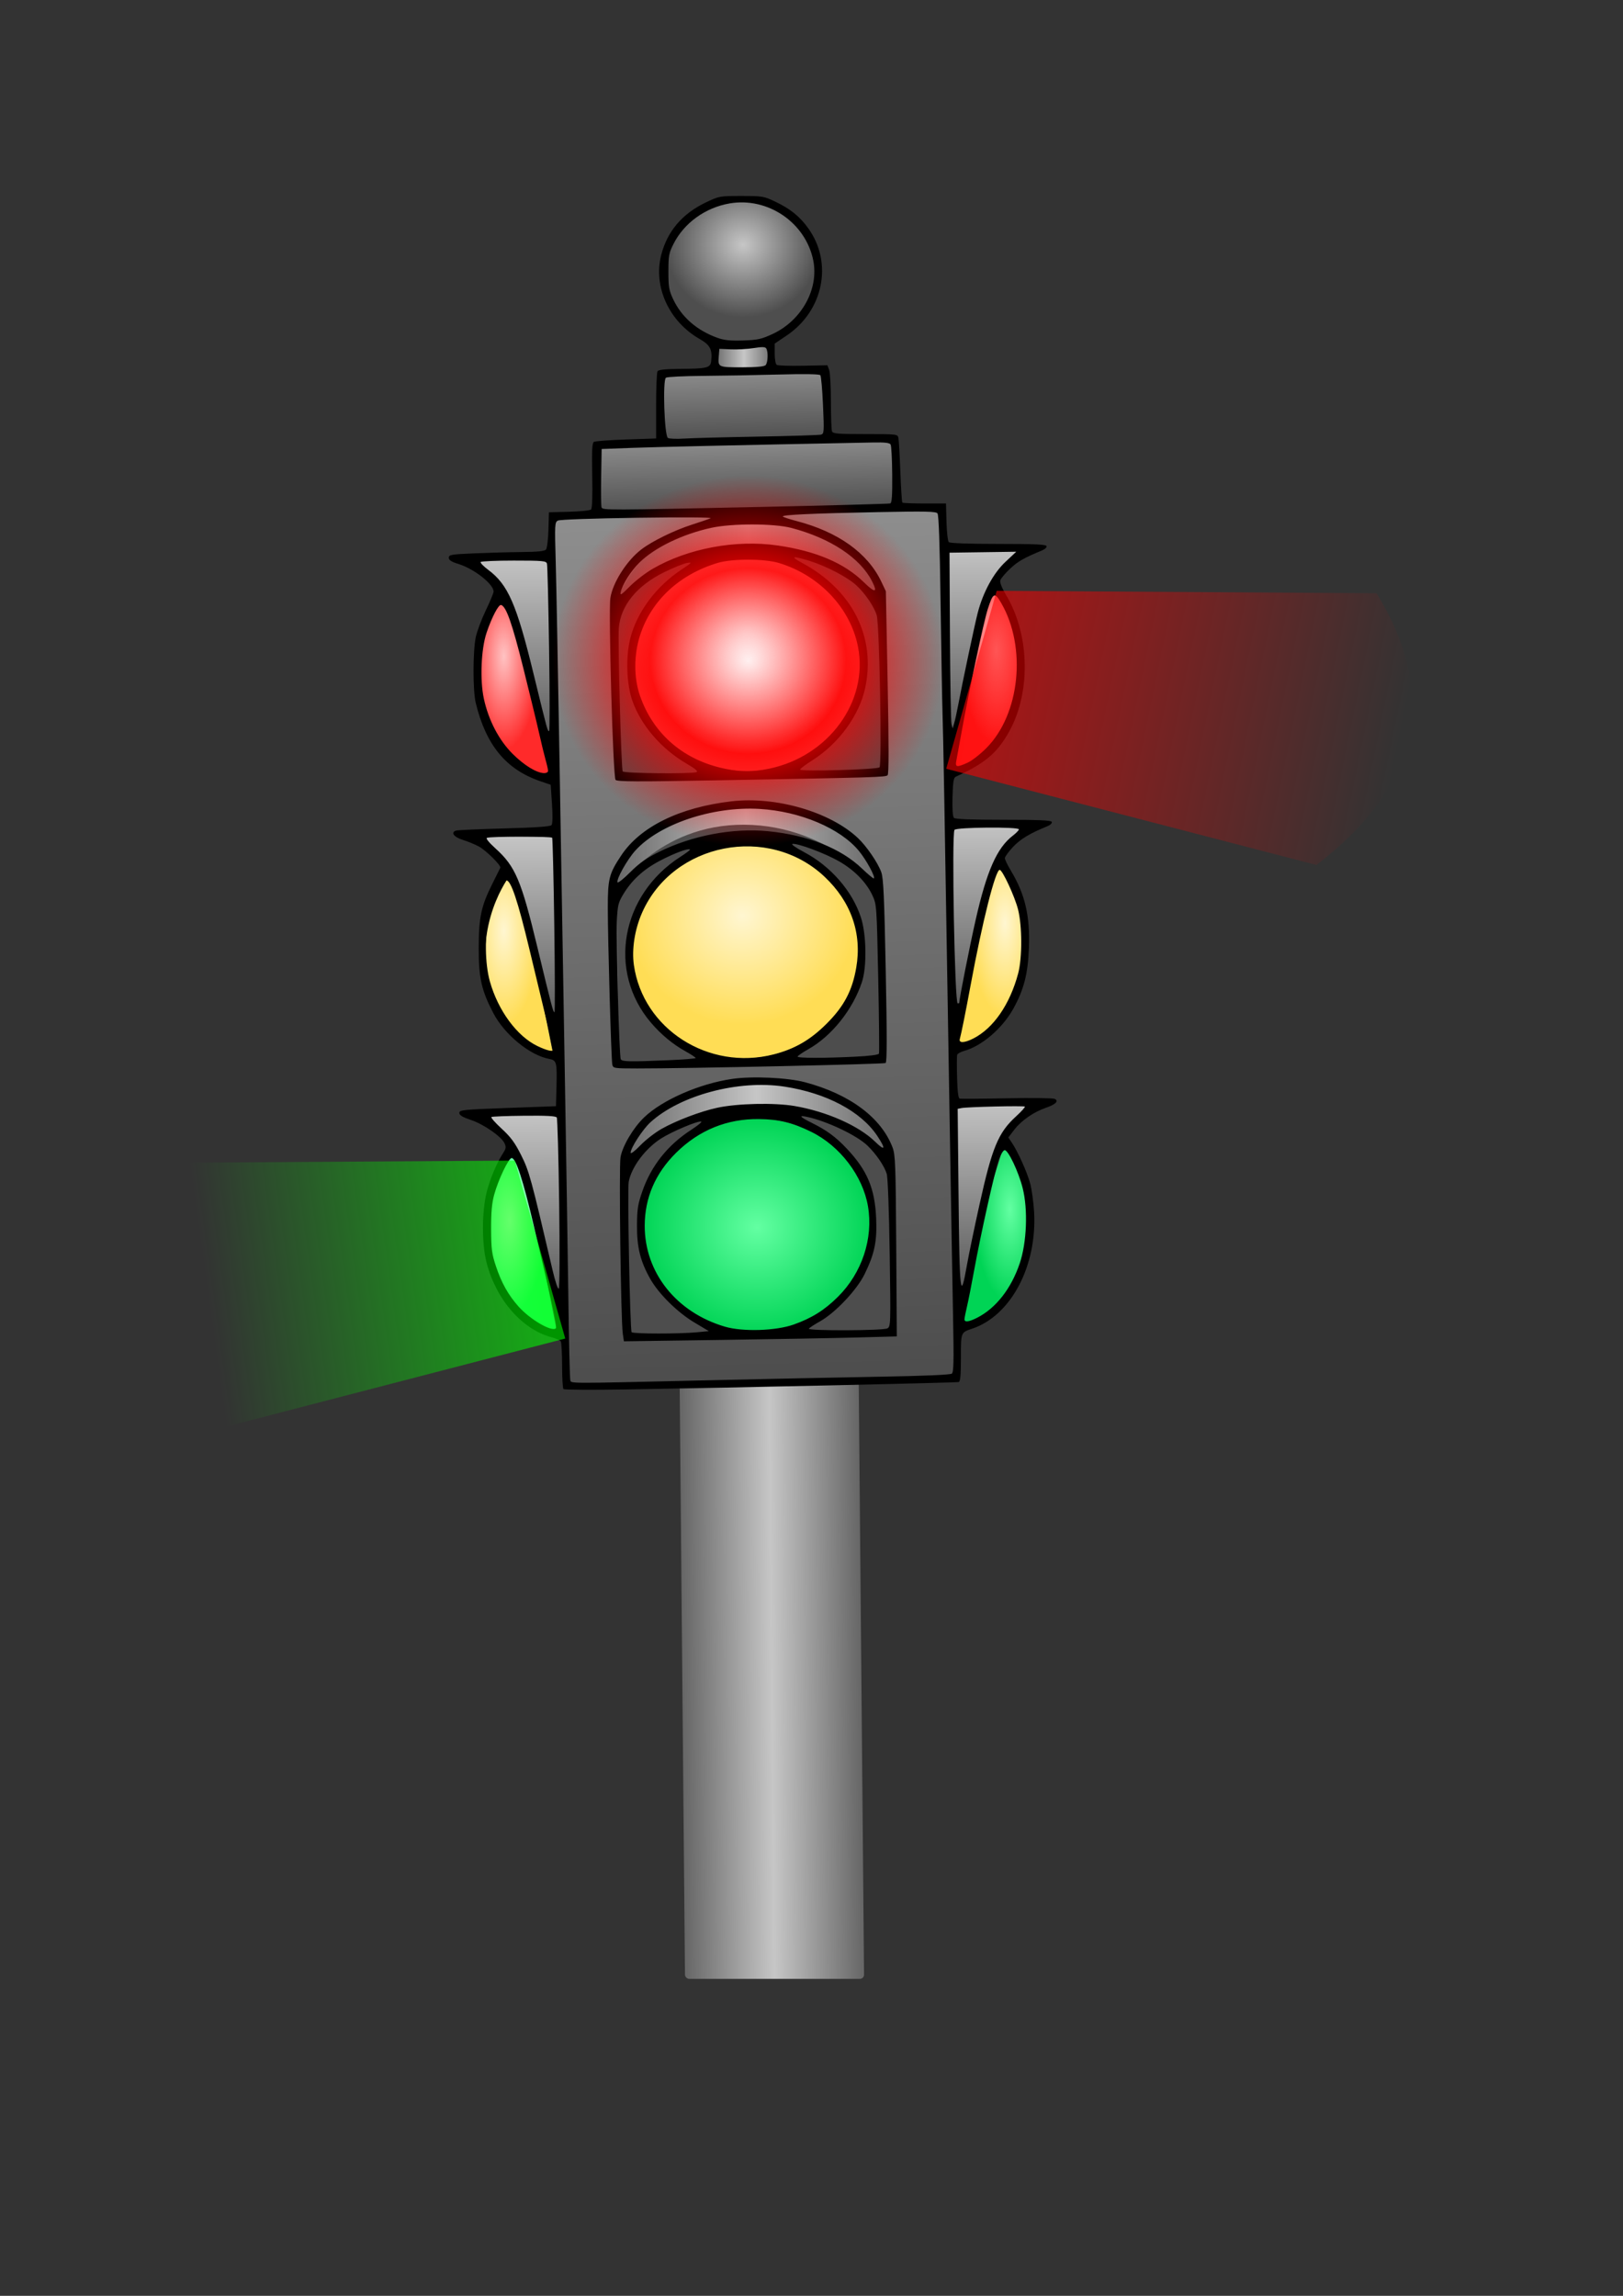
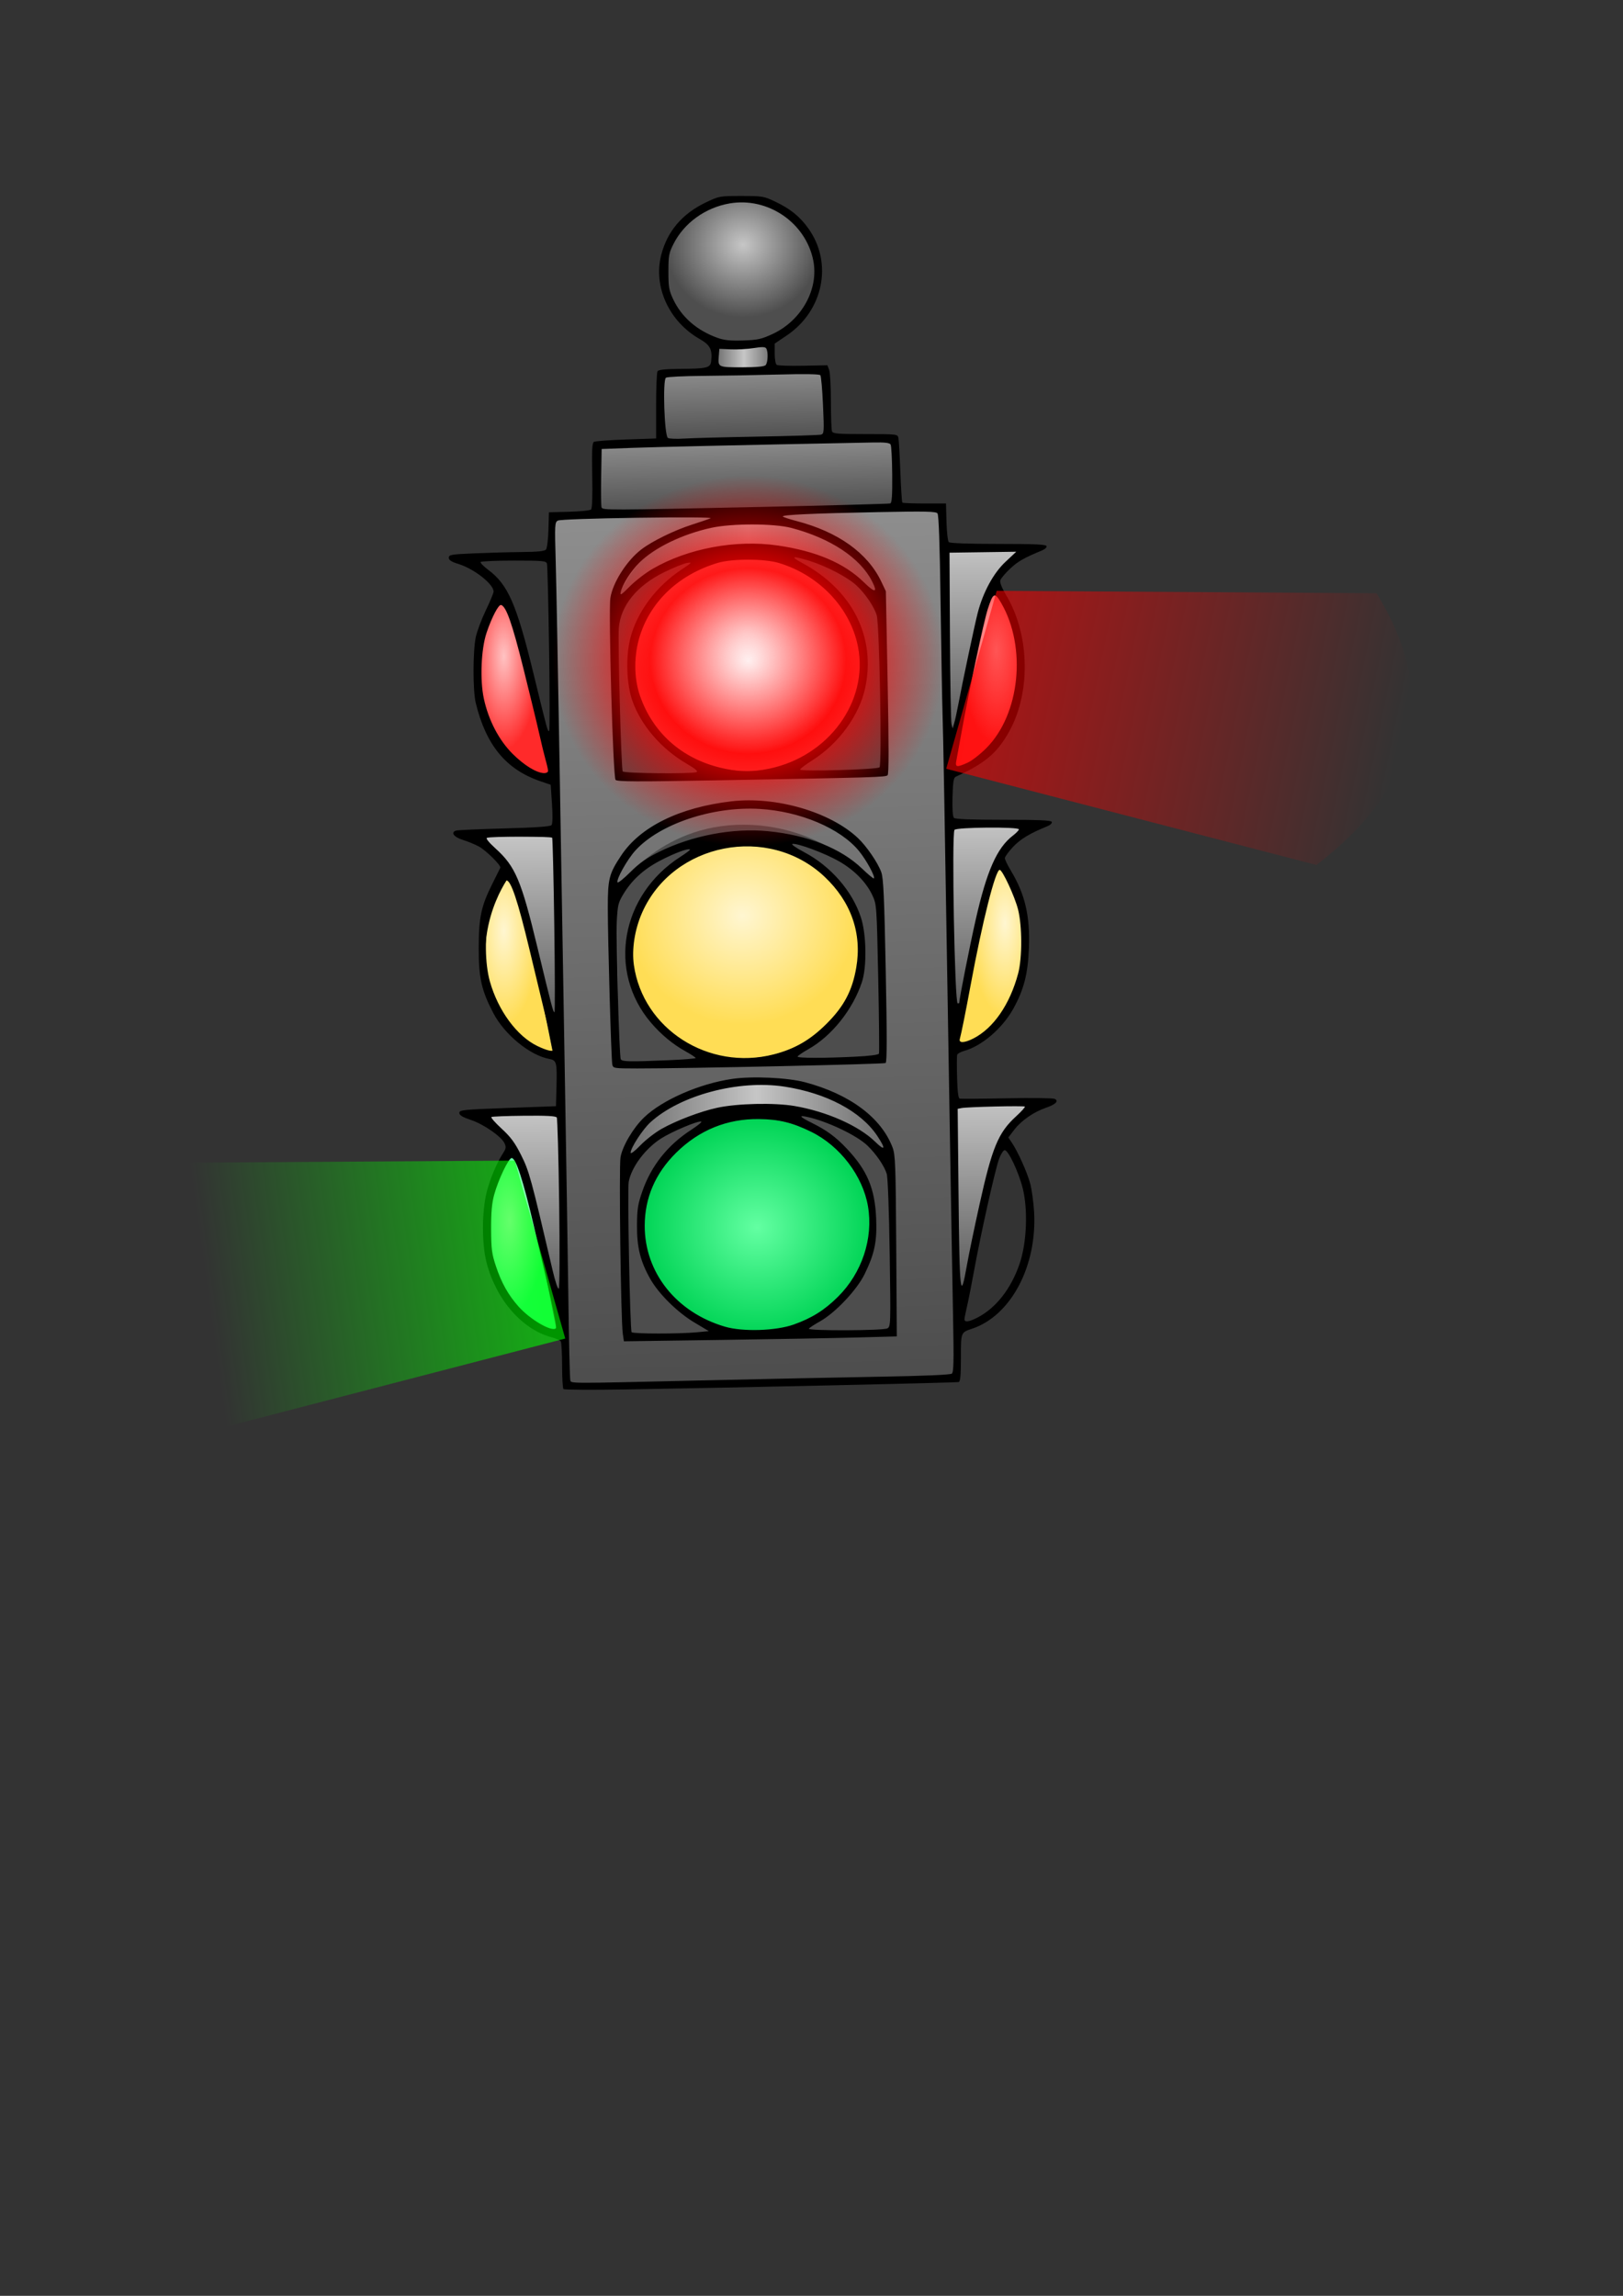
<svg xmlns="http://www.w3.org/2000/svg" xmlns:ns1="http://www.inkscape.org/namespaces/inkscape" xmlns:ns2="http://sodipodi.sourceforge.net/DTD/sodipodi-0.dtd" xmlns:xlink="http://www.w3.org/1999/xlink" width="210mm" height="297mm" id="svg2" version="1.1" ns1:version="0.48.0 r9654" ns2:docname="light2.svg">
  <rect width="100%" height="100%" fill="#333333" stroke="none" />
  <defs id="defs4">
    <linearGradient id="linearGradient3959">
      <stop style="stop-color:#ffffff;stop-opacity:1;" offset="0" id="stop3961" />
      <stop style="stop-color:#ff5a5a;stop-opacity:1;" offset="1" id="stop3963" />
    </linearGradient>
    <linearGradient id="linearGradient3948">
      <stop style="stop-color:#ff0000;stop-opacity:0;" offset="0" id="stop3950" />
      <stop style="stop-color:#ff0000;stop-opacity:0.589;" offset="1" id="stop3953" />
    </linearGradient>
    <linearGradient id="linearGradient3950">
      <stop style="stop-color:#00ff00;stop-opacity:0.586;" offset="0" id="stop3952" />
      <stop style="stop-color:#00ff00;stop-opacity:0;" offset="1" id="stop3954" />
    </linearGradient>
    <linearGradient id="linearGradient3938">
      <stop style="stop-color: rgb(223, 255, 236); stop-opacity: 1;" offset="0" id="stop3940" />
      <stop style="stop-color: rgb(44, 255, 128); stop-opacity: 1;" offset="1" id="stop3942" />
    </linearGradient>
    <linearGradient id="linearGradient3930">
      <stop style="stop-color: rgb(255, 255, 255); stop-opacity: 0.658;" offset="0" id="stop3932" />
      <stop id="stop3946" offset="0.5" style="stop-color:#ff0000;stop-opacity:0.838;" />
      <stop style="stop-color:#ff0000;stop-opacity:0;" offset="1" id="stop3934" />
    </linearGradient>
    <linearGradient id="linearGradient3894">
      <stop style="stop-color: rgb(255, 195, 195); stop-opacity: 1;" offset="0" id="stop3896" />
      <stop style="stop-color: rgb(255, 42, 42); stop-opacity: 1;" offset="1" id="stop3898" />
    </linearGradient>
    <linearGradient id="linearGradient3882">
      <stop style="stop-color: rgb(255, 246, 209); stop-opacity: 1;" offset="0" id="stop3884" />
      <stop style="stop-color: rgb(255, 221, 85); stop-opacity: 1;" offset="1" id="stop3886" />
    </linearGradient>
    <linearGradient id="linearGradient3860">
      <stop style="stop-color: rgb(99, 255, 162); stop-opacity: 1;" offset="0" id="stop3862" />
      <stop style="stop-color: rgb(0, 212, 85); stop-opacity: 1;" offset="1" id="stop3864" />
    </linearGradient>
    <linearGradient id="linearGradient3842">
      <stop style="stop-color: rgb(198, 198, 198); stop-opacity: 1;" offset="0" id="stop3844" />
      <stop style="stop-color: rgb(78, 78, 78); stop-opacity: 1;" offset="1" id="stop3846" />
    </linearGradient>
    <linearGradient id="linearGradient3832">
      <stop style="stop-color: rgb(102, 102, 102); stop-opacity: 1;" offset="0" id="stop3834" />
      <stop id="stop3840" offset="0.5" style="stop-color: rgb(198, 198, 198); stop-opacity: 1;" />
      <stop style="stop-color: rgb(102, 102, 102); stop-opacity: 1;" offset="1" id="stop3836" />
    </linearGradient>
    <linearGradient id="linearGradient3052">
      <stop style="stop-color: rgb(142, 142, 142); stop-opacity: 1;" offset="0" id="stop3054" />
      <stop style="stop-color: rgb(77, 77, 77); stop-opacity: 1;" offset="1" id="stop3056" />
    </linearGradient>
    <linearGradient ns1:collect="always" xlink:href="#linearGradient3052" id="linearGradient3058" x1="360.721" y1="377.777" x2="374.224" y2="876.923" gradientUnits="userSpaceOnUse" />
    <linearGradient ns1:collect="always" xlink:href="#linearGradient3052" id="linearGradient3828" x1="362.468" y1="338.286" x2="363.615" y2="381.575" gradientUnits="userSpaceOnUse" />
    <linearGradient ns1:collect="always" xlink:href="#linearGradient3052" id="linearGradient3830" x1="367.102" y1="298.764" x2="367.957" y2="341.169" gradientUnits="userSpaceOnUse" />
    <linearGradient ns1:collect="always" xlink:href="#linearGradient3832" id="linearGradient3838" x1="350.199" y1="291.59" x2="384.819" y2="291.59" gradientUnits="userSpaceOnUse" />
    <radialGradient ns1:collect="always" xlink:href="#linearGradient3842" id="radialGradient3848" cx="367.004" cy="227.292" fx="367.004" fy="227.292" r="44.107" gradientTransform="matrix(1, 0, 0, 0.937, 0, 15.314)" gradientUnits="userSpaceOnUse" />
    <linearGradient ns1:collect="always" xlink:href="#linearGradient3842" id="linearGradient3850" x1="246.621" y1="721.167" x2="247.241" y2="840.433" gradientUnits="userSpaceOnUse" />
    <linearGradient ns1:collect="always" xlink:href="#linearGradient3842" id="linearGradient3854" gradientUnits="userSpaceOnUse" x1="246.621" y1="721.167" x2="247.241" y2="840.433" gradientTransform="translate(-1.767, -157.253)" />
    <linearGradient ns1:collect="always" xlink:href="#linearGradient3842" id="linearGradient3858" gradientUnits="userSpaceOnUse" gradientTransform="translate(-6.184, -316.273)" x1="246.621" y1="721.167" x2="247.241" y2="840.433" />
    <radialGradient ns1:collect="always" xlink:href="#linearGradient3860" id="radialGradient3866" cx="234.269" cy="791.411" fx="234.269" fy="791.411" r="20.183" gradientTransform="matrix(1, 0, 0, 2.621, 0, -1290.97)" gradientUnits="userSpaceOnUse" />
    <radialGradient ns1:collect="always" xlink:href="#linearGradient3860" id="radialGradient3870" gradientUnits="userSpaceOnUse" gradientTransform="matrix(-1, 0, 0, 2.621, 753.007, -1297.15)" cx="234.269" cy="791.411" fx="234.269" fy="791.411" r="20.183" />
    <linearGradient ns1:collect="always" xlink:href="#linearGradient3842" id="linearGradient3872" x1="508.664" y1="713.54" x2="509.082" y2="832.805" gradientUnits="userSpaceOnUse" />
    <linearGradient ns1:collect="always" xlink:href="#linearGradient3842" id="linearGradient3878" gradientUnits="userSpaceOnUse" x1="508.664" y1="713.54" x2="509.082" y2="832.805" gradientTransform="translate(-2.65, -158.137)" />
    <radialGradient ns1:collect="always" xlink:href="#linearGradient3882" id="radialGradient3888" cx="516.09" cy="625.06" fx="516.09" fy="625.06" r="20.183" gradientTransform="matrix(1, 0, 0, 2.621, 0, -1024.06)" gradientUnits="userSpaceOnUse" />
    <radialGradient ns1:collect="always" xlink:href="#linearGradient3882" id="radialGradient3892" gradientUnits="userSpaceOnUse" gradientTransform="matrix(-1, 0, 0, 2.621, 746.826, -1019.65)" cx="516.09" cy="625.06" fx="516.09" fy="625.06" r="20.183" />
    <radialGradient ns1:collect="always" xlink:href="#linearGradient3894" id="radialGradient3900" cx="230.834" cy="472.718" fx="230.834" fy="472.718" r="20.183" gradientTransform="matrix(1, 0, 0, 2.621, 0, -776.593)" gradientUnits="userSpaceOnUse" />
    <radialGradient ns1:collect="always" xlink:href="#linearGradient3894" id="radialGradient3904" gradientUnits="userSpaceOnUse" gradientTransform="matrix(-1, 0, 0, 2.621, 741.72, -780.127)" cx="230.834" cy="472.718" fx="230.834" fy="472.718" r="20.183" />
    <linearGradient ns1:collect="always" xlink:href="#linearGradient3842" id="linearGradient3912" gradientUnits="userSpaceOnUse" gradientTransform="translate(-4.417, -315.39)" x1="508.664" y1="713.54" x2="509.082" y2="832.805" />
    <radialGradient ns1:collect="always" xlink:href="#linearGradient3894" id="radialGradient3914" cx="371.518" cy="451.103" fx="371.518" fy="451.103" r="65.235" gradientTransform="matrix(1, 0, 0, 0.927, 0, 34.152)" gradientUnits="userSpaceOnUse" />
    <radialGradient ns1:collect="always" xlink:href="#linearGradient3882" id="radialGradient3916" cx="370.635" cy="445.512" fx="370.635" fy="445.512" r="65.235" gradientTransform="matrix(1, 0, 0, 0.927, 0, 34.152)" gradientUnits="userSpaceOnUse" />
    <linearGradient ns1:collect="always" xlink:href="#linearGradient3832" id="linearGradient3920" x1="293.445" y1="409.254" x2="445.89" y2="409.254" gradientUnits="userSpaceOnUse" />
    <linearGradient ns1:collect="always" xlink:href="#linearGradient3832" id="linearGradient3922" x1="292.52" y1="570.569" x2="444.965" y2="570.569" gradientUnits="userSpaceOnUse" />
    <linearGradient ns1:collect="always" xlink:href="#linearGradient3832" id="linearGradient3924" x1="298.38" y1="728.492" x2="450.825" y2="728.492" gradientUnits="userSpaceOnUse" />
    <radialGradient ns1:collect="always" xlink:href="#linearGradient3930" id="radialGradient3936" cx="371.518" cy="466.014" fx="371.518" fy="466.014" r="65.235" gradientTransform="matrix(1, 0, 0, 0.927, 0, 34.152)" gradientUnits="userSpaceOnUse" />
    <radialGradient ns1:collect="always" xlink:href="#linearGradient3938" id="radialGradient3944" cx="371.518" cy="466.014" fx="371.518" fy="466.014" r="65.235" gradientTransform="matrix(1, 0, 0, 0.927, 0, 34.152)" gradientUnits="userSpaceOnUse" />
    <linearGradient ns1:collect="always" xlink:href="#linearGradient3950" id="linearGradient3956" x1="238.984" y1="470.073" x2="52.502" y2="496.074" gradientUnits="userSpaceOnUse" />
    <linearGradient ns1:collect="always" xlink:href="#linearGradient3950" id="linearGradient3960" gradientUnits="userSpaceOnUse" x1="238.984" y1="470.073" x2="52.502" y2="496.074" gradientTransform="matrix(-1, 0, 0, 1, 741.897, -5.474)" />
    <linearGradient ns1:collect="always" xlink:href="#linearGradient3832" id="linearGradient3997" x1="325.565" y1="897.078" x2="413.148" y2="897.078" gradientUnits="userSpaceOnUse" />
    <linearGradient ns1:collect="always" xlink:href="#linearGradient3950" id="linearGradient4000" gradientUnits="userSpaceOnUse" gradientTransform="matrix(-0.859, 0, 0, 0.859, 685.552, -4.455)" x1="238.984" y1="470.073" x2="52.502" y2="496.074" />
    <linearGradient ns1:collect="always" xlink:href="#linearGradient3950" id="linearGradient4003" gradientUnits="userSpaceOnUse" x1="238.984" y1="470.073" x2="52.502" y2="496.074" gradientTransform="matrix(0.859, 0, 0, 0.859, 48.134, 0.248)" />
    <linearGradient ns1:collect="always" xlink:href="#linearGradient3832" id="linearGradient4012" gradientUnits="userSpaceOnUse" x1="293.445" y1="409.254" x2="445.89" y2="409.254" gradientTransform="matrix(0.859, 0, 0, 0.859, 48.134, 0.248)" />
    <linearGradient ns1:collect="always" xlink:href="#linearGradient3832" id="linearGradient4017" gradientUnits="userSpaceOnUse" x1="292.52" y1="570.569" x2="444.965" y2="570.569" gradientTransform="matrix(0.859, 0, 0, 0.859, 48.134, 0.248)" />
    <linearGradient ns1:collect="always" xlink:href="#linearGradient3832" id="linearGradient4020" gradientUnits="userSpaceOnUse" x1="298.38" y1="728.492" x2="450.825" y2="728.492" gradientTransform="matrix(0.859, 0, 0, 0.859, 48.134, 0.248)" />
    <linearGradient ns1:collect="always" xlink:href="#linearGradient3052" id="linearGradient4024" gradientUnits="userSpaceOnUse" x1="360.721" y1="377.777" x2="374.224" y2="876.923" gradientTransform="matrix(0.859, 0, 0, 0.859, 48.134, 0.248)" />
    <linearGradient ns1:collect="always" xlink:href="#linearGradient3052" id="linearGradient4027" gradientUnits="userSpaceOnUse" x1="362.468" y1="338.286" x2="363.615" y2="381.575" gradientTransform="matrix(0.859, 0, 0, 0.859, 48.134, 0.248)" />
    <linearGradient ns1:collect="always" xlink:href="#linearGradient3052" id="linearGradient4030" gradientUnits="userSpaceOnUse" x1="367.102" y1="298.764" x2="367.957" y2="341.169" gradientTransform="matrix(0.859, 0, 0, 0.859, 48.134, 0.248)" />
    <linearGradient ns1:collect="always" xlink:href="#linearGradient3832" id="linearGradient4033" gradientUnits="userSpaceOnUse" x1="350.199" y1="291.59" x2="384.819" y2="291.59" gradientTransform="matrix(0.859, 0, 0, 0.859, 48.134, 0.248)" />
    <linearGradient ns1:collect="always" xlink:href="#linearGradient3842" id="linearGradient4037" gradientUnits="userSpaceOnUse" x1="246.621" y1="721.167" x2="247.241" y2="840.433" gradientTransform="matrix(0.859, 0, 0, 0.859, 48.134, 0.248)" />
    <linearGradient ns1:collect="always" xlink:href="#linearGradient3842" id="linearGradient4040" gradientUnits="userSpaceOnUse" gradientTransform="matrix(0.859, 0, 0, 0.859, 46.616, -134.859)" x1="246.621" y1="721.167" x2="247.241" y2="840.433" />
    <linearGradient ns1:collect="always" xlink:href="#linearGradient3842" id="linearGradient4043" gradientUnits="userSpaceOnUse" gradientTransform="matrix(0.859, 0, 0, 0.859, 42.821, -271.485)" x1="246.621" y1="721.167" x2="247.241" y2="840.433" />
    <radialGradient ns1:collect="always" xlink:href="#linearGradient3860" id="radialGradient4046" gradientUnits="userSpaceOnUse" gradientTransform="matrix(0.859, 0, 0, 2.252, 48.134, -1108.91)" cx="234.269" cy="791.411" fx="234.269" fy="791.411" r="20.183" />
    <radialGradient ns1:collect="always" xlink:href="#linearGradient3860" id="radialGradient4049" gradientUnits="userSpaceOnUse" gradientTransform="matrix(-0.859, 0, 0, 2.252, 695.097, -1114.23)" cx="234.269" cy="791.411" fx="234.269" fy="791.411" r="20.183" />
    <linearGradient ns1:collect="always" xlink:href="#linearGradient3842" id="linearGradient4052" gradientUnits="userSpaceOnUse" x1="508.664" y1="713.54" x2="509.082" y2="832.805" gradientTransform="matrix(0.859, 0, 0, 0.859, 48.134, 0.248)" />
    <linearGradient ns1:collect="always" xlink:href="#linearGradient3842" id="linearGradient4055" gradientUnits="userSpaceOnUse" gradientTransform="matrix(0.859, 0, 0, 0.859, 45.857, -135.618)" x1="508.664" y1="713.54" x2="509.082" y2="832.805" />
    <radialGradient ns1:collect="always" xlink:href="#linearGradient3882" id="radialGradient4058" gradientUnits="userSpaceOnUse" gradientTransform="matrix(0.859, 0, 0, 2.252, 48.134, -879.6)" cx="516.09" cy="625.06" fx="516.09" fy="625.06" r="20.183" />
    <radialGradient ns1:collect="always" xlink:href="#linearGradient3882" id="radialGradient4061" gradientUnits="userSpaceOnUse" gradientTransform="matrix(-0.859, 0, 0, 2.252, 689.787, -875.805)" cx="516.09" cy="625.06" fx="516.09" fy="625.06" r="20.183" />
    <radialGradient ns1:collect="always" xlink:href="#linearGradient3894" id="radialGradient4064" gradientUnits="userSpaceOnUse" gradientTransform="matrix(0.859, 0, 0, 2.252, 48.134, -666.979)" cx="230.834" cy="472.718" fx="230.834" fy="472.718" r="20.183" />
    <radialGradient ns1:collect="always" xlink:href="#linearGradient3894" id="radialGradient4067" gradientUnits="userSpaceOnUse" gradientTransform="matrix(-0.859, 0, 0, 2.252, 685.4, -670.015)" cx="230.834" cy="472.718" fx="230.834" fy="472.718" r="20.183" />
    <linearGradient ns1:collect="always" xlink:href="#linearGradient3842" id="linearGradient4070" gradientUnits="userSpaceOnUse" gradientTransform="matrix(0.859, 0, 0, 0.859, 44.339, -270.726)" x1="508.664" y1="713.54" x2="509.082" y2="832.805" />
    <linearGradient ns1:collect="always" xlink:href="#linearGradient3832" id="linearGradient4106" gradientUnits="userSpaceOnUse" x1="325.565" y1="897.078" x2="413.148" y2="897.078" />
    <linearGradient ns1:collect="always" xlink:href="#linearGradient3842" id="linearGradient4108" gradientUnits="userSpaceOnUse" gradientTransform="matrix(0.859,0,0,0.859,44.339,-270.726)" x1="508.664" y1="713.54" x2="509.082" y2="832.805" />
    <radialGradient ns1:collect="always" xlink:href="#linearGradient3894" id="radialGradient4110" gradientUnits="userSpaceOnUse" gradientTransform="matrix(-0.859,0,0,2.252,685.4,-670.015)" cx="230.834" cy="472.718" fx="230.834" fy="472.718" r="20.183" />
    <radialGradient ns1:collect="always" xlink:href="#linearGradient3894" id="radialGradient4112" gradientUnits="userSpaceOnUse" gradientTransform="matrix(0.859,0,0,2.252,48.134,-666.979)" cx="230.834" cy="472.718" fx="230.834" fy="472.718" r="20.183" />
    <radialGradient ns1:collect="always" xlink:href="#linearGradient3882" id="radialGradient4114" gradientUnits="userSpaceOnUse" gradientTransform="matrix(-0.859,0,0,2.252,689.787,-875.805)" cx="516.09" cy="625.06" fx="516.09" fy="625.06" r="20.183" />
    <radialGradient ns1:collect="always" xlink:href="#linearGradient3882" id="radialGradient4116" gradientUnits="userSpaceOnUse" gradientTransform="matrix(0.859,0,0,2.252,48.134,-879.6)" cx="516.09" cy="625.06" fx="516.09" fy="625.06" r="20.183" />
    <linearGradient ns1:collect="always" xlink:href="#linearGradient3842" id="linearGradient4118" gradientUnits="userSpaceOnUse" gradientTransform="matrix(0.859,0,0,0.859,45.857,-135.618)" x1="508.664" y1="713.54" x2="509.082" y2="832.805" />
    <linearGradient ns1:collect="always" xlink:href="#linearGradient3842" id="linearGradient4120" gradientUnits="userSpaceOnUse" gradientTransform="matrix(0.859,0,0,0.859,48.134,0.248)" x1="508.664" y1="713.54" x2="509.082" y2="832.805" />
    <radialGradient ns1:collect="always" xlink:href="#linearGradient3860" id="radialGradient4122" gradientUnits="userSpaceOnUse" gradientTransform="matrix(-0.859,0,0,2.252,695.097,-1114.23)" cx="234.269" cy="791.411" fx="234.269" fy="791.411" r="20.183" />
    <radialGradient ns1:collect="always" xlink:href="#linearGradient3860" id="radialGradient4124" gradientUnits="userSpaceOnUse" gradientTransform="matrix(0.859,0,0,2.252,48.134,-1108.91)" cx="234.269" cy="791.411" fx="234.269" fy="791.411" r="20.183" />
    <linearGradient ns1:collect="always" xlink:href="#linearGradient3842" id="linearGradient4126" gradientUnits="userSpaceOnUse" gradientTransform="matrix(0.859,0,0,0.859,42.821,-271.485)" x1="246.621" y1="721.167" x2="247.241" y2="840.433" />
    <linearGradient ns1:collect="always" xlink:href="#linearGradient3842" id="linearGradient4128" gradientUnits="userSpaceOnUse" gradientTransform="matrix(0.859,0,0,0.859,46.616,-134.859)" x1="246.621" y1="721.167" x2="247.241" y2="840.433" />
    <linearGradient ns1:collect="always" xlink:href="#linearGradient3842" id="linearGradient4130" gradientUnits="userSpaceOnUse" gradientTransform="matrix(0.859,0,0,0.859,48.134,0.248)" x1="246.621" y1="721.167" x2="247.241" y2="840.433" />
    <radialGradient ns1:collect="always" xlink:href="#linearGradient3842" id="radialGradient4132" gradientUnits="userSpaceOnUse" gradientTransform="matrix(1,0,0,0.937,0,15.314)" cx="367.004" cy="227.292" fx="367.004" fy="227.292" r="44.107" />
    <linearGradient ns1:collect="always" xlink:href="#linearGradient3832" id="linearGradient4134" gradientUnits="userSpaceOnUse" gradientTransform="matrix(0.859,0,0,0.859,48.134,0.248)" x1="350.199" y1="291.59" x2="384.819" y2="291.59" />
    <linearGradient ns1:collect="always" xlink:href="#linearGradient3052" id="linearGradient4136" gradientUnits="userSpaceOnUse" gradientTransform="matrix(0.859,0,0,0.859,48.134,0.248)" x1="367.102" y1="298.764" x2="367.957" y2="341.169" />
    <linearGradient ns1:collect="always" xlink:href="#linearGradient3052" id="linearGradient4138" gradientUnits="userSpaceOnUse" gradientTransform="matrix(0.859,0,0,0.859,48.134,0.248)" x1="362.468" y1="338.286" x2="363.615" y2="381.575" />
    <linearGradient ns1:collect="always" xlink:href="#linearGradient3052" id="linearGradient4140" gradientUnits="userSpaceOnUse" gradientTransform="matrix(0.859,0,0,0.859,48.134,0.248)" x1="360.721" y1="377.777" x2="374.224" y2="876.923" />
    <linearGradient ns1:collect="always" xlink:href="#linearGradient3832" id="linearGradient4142" gradientUnits="userSpaceOnUse" gradientTransform="matrix(0.859,0,0,0.859,48.134,0.248)" x1="298.38" y1="728.492" x2="450.825" y2="728.492" />
    <linearGradient ns1:collect="always" xlink:href="#linearGradient3832" id="linearGradient4144" gradientUnits="userSpaceOnUse" gradientTransform="matrix(0.859,0,0,0.859,48.134,0.248)" x1="292.52" y1="570.569" x2="444.965" y2="570.569" />
    <linearGradient ns1:collect="always" xlink:href="#linearGradient3832" id="linearGradient4146" gradientUnits="userSpaceOnUse" gradientTransform="matrix(0.859,0,0,0.859,48.134,0.248)" x1="293.445" y1="409.254" x2="445.89" y2="409.254" />
    <radialGradient ns1:collect="always" xlink:href="#linearGradient3938" id="radialGradient4148" gradientUnits="userSpaceOnUse" gradientTransform="matrix(1,0,0,0.927,0,34.152)" cx="371.518" cy="466.014" fx="371.518" fy="466.014" r="65.235" />
    <radialGradient ns1:collect="always" xlink:href="#linearGradient3882" id="radialGradient4150" gradientUnits="userSpaceOnUse" gradientTransform="matrix(1,0,0,0.927,0,34.152)" cx="370.635" cy="445.512" fx="370.635" fy="445.512" r="65.235" />
    <radialGradient ns1:collect="always" xlink:href="#linearGradient3894" id="radialGradient4152" gradientUnits="userSpaceOnUse" gradientTransform="matrix(1,0,0,0.927,0,34.152)" cx="371.518" cy="451.103" fx="371.518" fy="451.103" r="65.235" />
    <radialGradient ns1:collect="always" xlink:href="#linearGradient3930" id="radialGradient4154" gradientUnits="userSpaceOnUse" gradientTransform="matrix(1,0,0,0.927,0,34.152)" cx="371.518" cy="466.014" fx="371.518" fy="466.014" r="65.235" />
    <linearGradient ns1:collect="always" xlink:href="#linearGradient3950" id="linearGradient4156" gradientUnits="userSpaceOnUse" gradientTransform="matrix(0.859,0,0,0.859,48.134,0.248)" x1="238.984" y1="470.073" x2="52.502" y2="496.074" />
    <linearGradient ns1:collect="always" xlink:href="#linearGradient3950" id="linearGradient4158" gradientUnits="userSpaceOnUse" gradientTransform="matrix(-0.859,0,0,0.859,685.552,-4.455)" x1="238.984" y1="470.073" x2="52.502" y2="496.074" />
    <linearGradient ns1:collect="always" xlink:href="#linearGradient3950" id="linearGradient3870" gradientUnits="userSpaceOnUse" gradientTransform="matrix(-0.859,0,0,0.859,691.026,191.238)" x1="238.984" y1="470.073" x2="52.502" y2="496.074" />
    <linearGradient ns1:collect="always" xlink:href="#linearGradient3832" id="linearGradient3883" gradientUnits="userSpaceOnUse" gradientTransform="matrix(0.859,0,0,0.859,48.134,-76.387)" x1="293.445" y1="409.254" x2="445.89" y2="409.254" />
    <linearGradient ns1:collect="always" xlink:href="#linearGradient3832" id="linearGradient3888" gradientUnits="userSpaceOnUse" gradientTransform="matrix(0.859,0,0,0.859,48.134,-76.387)" x1="292.52" y1="570.569" x2="444.965" y2="570.569" />
    <linearGradient ns1:collect="always" xlink:href="#linearGradient3832" id="linearGradient3891" gradientUnits="userSpaceOnUse" gradientTransform="matrix(0.859,0,0,0.859,48.134,-76.387)" x1="298.38" y1="728.492" x2="450.825" y2="728.492" />
    <linearGradient ns1:collect="always" xlink:href="#linearGradient3052" id="linearGradient3895" gradientUnits="userSpaceOnUse" gradientTransform="matrix(0.859,0,0,0.859,48.134,-76.387)" x1="360.721" y1="377.777" x2="374.224" y2="876.923" />
    <linearGradient ns1:collect="always" xlink:href="#linearGradient3052" id="linearGradient3898" gradientUnits="userSpaceOnUse" gradientTransform="matrix(0.859,0,0,0.859,48.134,-76.387)" x1="362.468" y1="338.286" x2="363.615" y2="381.575" />
    <linearGradient ns1:collect="always" xlink:href="#linearGradient3052" id="linearGradient3901" gradientUnits="userSpaceOnUse" gradientTransform="matrix(0.859,0,0,0.859,48.134,-76.387)" x1="367.102" y1="298.764" x2="367.957" y2="341.169" />
    <linearGradient ns1:collect="always" xlink:href="#linearGradient3832" id="linearGradient3904" gradientUnits="userSpaceOnUse" gradientTransform="matrix(0.859,0,0,0.859,48.134,-76.387)" x1="350.199" y1="291.59" x2="384.819" y2="291.59" />
    <linearGradient ns1:collect="always" xlink:href="#linearGradient3842" id="linearGradient3908" gradientUnits="userSpaceOnUse" gradientTransform="matrix(0.859,0,0,0.859,48.134,-76.387)" x1="246.621" y1="721.167" x2="247.241" y2="840.433" />
    <linearGradient ns1:collect="always" xlink:href="#linearGradient3842" id="linearGradient3911" gradientUnits="userSpaceOnUse" gradientTransform="matrix(0.859,0,0,0.859,46.616,-211.494)" x1="246.621" y1="721.167" x2="247.241" y2="840.433" />
    <linearGradient ns1:collect="always" xlink:href="#linearGradient3842" id="linearGradient3914" gradientUnits="userSpaceOnUse" gradientTransform="matrix(0.859,0,0,0.859,42.821,-348.12)" x1="246.621" y1="721.167" x2="247.241" y2="840.433" />
    <radialGradient ns1:collect="always" xlink:href="#linearGradient3860" id="radialGradient3917" gradientUnits="userSpaceOnUse" gradientTransform="matrix(0.859,0,0,2.252,48.134,-1185.545)" cx="234.269" cy="791.411" fx="234.269" fy="791.411" r="20.183" />
    <radialGradient ns1:collect="always" xlink:href="#linearGradient3938" id="radialGradient3920" gradientUnits="userSpaceOnUse" gradientTransform="matrix(-0.859,0,0,2.252,695.097,-1190.865)" cx="234.269" cy="791.411" fx="234.269" fy="791.411" r="20.183" />
    <linearGradient ns1:collect="always" xlink:href="#linearGradient3842" id="linearGradient3923" gradientUnits="userSpaceOnUse" gradientTransform="matrix(0.859,0,0,0.859,48.134,-76.387)" x1="508.664" y1="713.54" x2="509.082" y2="832.805" />
    <linearGradient ns1:collect="always" xlink:href="#linearGradient3842" id="linearGradient3926" gradientUnits="userSpaceOnUse" gradientTransform="matrix(0.859,0,0,0.859,45.857,-212.253)" x1="508.664" y1="713.54" x2="509.082" y2="832.805" />
    <radialGradient ns1:collect="always" xlink:href="#linearGradient3882" id="radialGradient3929" gradientUnits="userSpaceOnUse" gradientTransform="matrix(0.859,0,0,2.252,48.134,-956.235)" cx="516.09" cy="625.06" fx="516.09" fy="625.06" r="20.183" />
    <radialGradient ns1:collect="always" xlink:href="#linearGradient3882" id="radialGradient3932" gradientUnits="userSpaceOnUse" gradientTransform="matrix(-0.859,0,0,2.252,689.787,-952.44)" cx="516.09" cy="625.06" fx="516.09" fy="625.06" r="20.183" />
    <radialGradient ns1:collect="always" xlink:href="#linearGradient3894" id="radialGradient3935" gradientUnits="userSpaceOnUse" gradientTransform="matrix(0.859,0,0,2.252,48.134,-743.614)" cx="230.834" cy="472.718" fx="230.834" fy="472.718" r="20.183" />
    <radialGradient ns1:collect="always" xlink:href="#linearGradient3894" id="radialGradient3938" gradientUnits="userSpaceOnUse" gradientTransform="matrix(-0.859,0,0,2.252,685.4,-746.65)" cx="230.834" cy="472.718" fx="230.834" fy="472.718" r="20.183" />
    <linearGradient ns1:collect="always" xlink:href="#linearGradient3842" id="linearGradient3941" gradientUnits="userSpaceOnUse" gradientTransform="matrix(0.859,0,0,0.859,44.339,-347.361)" x1="508.664" y1="713.54" x2="509.082" y2="832.805" />
    <linearGradient ns1:collect="always" xlink:href="#linearGradient3832" id="linearGradient3944" gradientUnits="userSpaceOnUse" x1="325.565" y1="897.078" x2="413.148" y2="897.078" gradientTransform="translate(0.713,-76.638)" />
    <radialGradient ns1:collect="always" xlink:href="#linearGradient3930" id="radialGradient3946" gradientUnits="userSpaceOnUse" gradientTransform="matrix(1,0,0,0.927,0,34.152)" cx="371.518" cy="466.014" fx="371.518" fy="466.014" r="65.235" />
    <linearGradient ns1:collect="always" xlink:href="#linearGradient3948" id="linearGradient3955" x1="52.182" y1="376.435" x2="258.23" y2="334.012" gradientUnits="userSpaceOnUse" />
    <radialGradient ns1:collect="always" xlink:href="#linearGradient3860" id="radialGradient3957" gradientUnits="userSpaceOnUse" gradientTransform="matrix(1,0,0,0.927,0,34.152)" cx="371.518" cy="466.014" fx="371.518" fy="466.014" r="65.235" />
    <radialGradient ns1:collect="always" xlink:href="#linearGradient3959" id="radialGradient3965" cx="371.518" cy="447.532" fx="371.518" fy="447.532" r="65.235" gradientTransform="matrix(1,0,0,0.927,0,34.152)" gradientUnits="userSpaceOnUse" />
    <linearGradient ns1:collect="always" xlink:href="#linearGradient3832" id="linearGradient4001" gradientUnits="userSpaceOnUse" gradientTransform="translate(0.713,-76.638)" x1="325.565" y1="897.078" x2="413.148" y2="897.078" />
    <linearGradient ns1:collect="always" xlink:href="#linearGradient3842" id="linearGradient4004" gradientUnits="userSpaceOnUse" gradientTransform="matrix(0.859,0,0,0.859,44.339,-347.361)" x1="508.664" y1="713.54" x2="509.082" y2="832.805" />
    <radialGradient ns1:collect="always" xlink:href="#linearGradient3894" id="radialGradient4006" gradientUnits="userSpaceOnUse" gradientTransform="matrix(-0.859,0,0,2.252,685.4,-746.65)" cx="230.834" cy="472.718" fx="230.834" fy="472.718" r="20.183" />
    <radialGradient ns1:collect="always" xlink:href="#linearGradient3894" id="radialGradient4008" gradientUnits="userSpaceOnUse" gradientTransform="matrix(0.859,0,0,2.252,48.134,-743.614)" cx="230.834" cy="472.718" fx="230.834" fy="472.718" r="20.183" />
    <radialGradient ns1:collect="always" xlink:href="#linearGradient3882" id="radialGradient4010" gradientUnits="userSpaceOnUse" gradientTransform="matrix(-0.859,0,0,2.252,689.787,-952.44)" cx="516.09" cy="625.06" fx="516.09" fy="625.06" r="20.183" />
    <radialGradient ns1:collect="always" xlink:href="#linearGradient3882" id="radialGradient4012" gradientUnits="userSpaceOnUse" gradientTransform="matrix(0.859,0,0,2.252,48.134,-956.235)" cx="516.09" cy="625.06" fx="516.09" fy="625.06" r="20.183" />
    <linearGradient ns1:collect="always" xlink:href="#linearGradient3842" id="linearGradient4014" gradientUnits="userSpaceOnUse" gradientTransform="matrix(0.859,0,0,0.859,45.857,-212.253)" x1="508.664" y1="713.54" x2="509.082" y2="832.805" />
    <linearGradient ns1:collect="always" xlink:href="#linearGradient3842" id="linearGradient4016" gradientUnits="userSpaceOnUse" gradientTransform="matrix(0.859,0,0,0.859,48.134,-76.387)" x1="508.664" y1="713.54" x2="509.082" y2="832.805" />
    <radialGradient ns1:collect="always" xlink:href="#linearGradient3938" id="radialGradient4018" gradientUnits="userSpaceOnUse" gradientTransform="matrix(-0.859,0,0,2.252,695.097,-1190.865)" cx="234.269" cy="791.411" fx="234.269" fy="791.411" r="20.183" />
    <radialGradient ns1:collect="always" xlink:href="#linearGradient3860" id="radialGradient4020" gradientUnits="userSpaceOnUse" gradientTransform="matrix(0.859,0,0,2.252,48.134,-1185.545)" cx="234.269" cy="791.411" fx="234.269" fy="791.411" r="20.183" />
    <linearGradient ns1:collect="always" xlink:href="#linearGradient3842" id="linearGradient4022" gradientUnits="userSpaceOnUse" gradientTransform="matrix(0.859,0,0,0.859,42.821,-348.12)" x1="246.621" y1="721.167" x2="247.241" y2="840.433" />
    <linearGradient ns1:collect="always" xlink:href="#linearGradient3842" id="linearGradient4025" gradientUnits="userSpaceOnUse" gradientTransform="matrix(0.859,0,0,0.859,46.616,-211.494)" x1="246.621" y1="721.167" x2="247.241" y2="840.433" />
    <linearGradient ns1:collect="always" xlink:href="#linearGradient3842" id="linearGradient4028" gradientUnits="userSpaceOnUse" gradientTransform="matrix(0.859,0,0,0.859,48.134,-76.387)" x1="246.621" y1="721.167" x2="247.241" y2="840.433" />
    <radialGradient ns1:collect="always" xlink:href="#linearGradient3842" id="radialGradient4030" gradientUnits="userSpaceOnUse" gradientTransform="matrix(1,0,0,0.937,0,15.314)" cx="367.004" cy="227.292" fx="367.004" fy="227.292" r="44.107" />
    <linearGradient ns1:collect="always" xlink:href="#linearGradient3832" id="linearGradient4032" gradientUnits="userSpaceOnUse" gradientTransform="matrix(0.859,0,0,0.859,48.134,-76.387)" x1="350.199" y1="291.59" x2="384.819" y2="291.59" />
    <linearGradient ns1:collect="always" xlink:href="#linearGradient3052" id="linearGradient4034" gradientUnits="userSpaceOnUse" gradientTransform="matrix(0.859,0,0,0.859,48.134,-76.387)" x1="367.102" y1="298.764" x2="367.957" y2="341.169" />
    <linearGradient ns1:collect="always" xlink:href="#linearGradient3052" id="linearGradient4036" gradientUnits="userSpaceOnUse" gradientTransform="matrix(0.859,0,0,0.859,48.134,-76.387)" x1="362.468" y1="338.286" x2="363.615" y2="381.575" />
    <linearGradient ns1:collect="always" xlink:href="#linearGradient3052" id="linearGradient4038" gradientUnits="userSpaceOnUse" gradientTransform="matrix(0.859,0,0,0.859,48.134,-76.387)" x1="360.721" y1="377.777" x2="374.224" y2="876.923" />
    <linearGradient ns1:collect="always" xlink:href="#linearGradient3832" id="linearGradient4041" gradientUnits="userSpaceOnUse" gradientTransform="matrix(0.859,0,0,0.859,48.134,-76.387)" x1="298.38" y1="728.492" x2="450.825" y2="728.492" />
    <linearGradient ns1:collect="always" xlink:href="#linearGradient3832" id="linearGradient4044" gradientUnits="userSpaceOnUse" gradientTransform="matrix(0.859,0,0,0.859,48.134,-76.387)" x1="292.52" y1="570.569" x2="444.965" y2="570.569" />
    <linearGradient ns1:collect="always" xlink:href="#linearGradient3832" id="linearGradient4046" gradientUnits="userSpaceOnUse" gradientTransform="matrix(0.859,0,0,0.859,48.134,-76.387)" x1="293.445" y1="409.254" x2="445.89" y2="409.254" />
    <radialGradient ns1:collect="always" xlink:href="#linearGradient3860" id="radialGradient4048" gradientUnits="userSpaceOnUse" gradientTransform="matrix(1,0,0,0.927,0,34.152)" cx="371.518" cy="466.014" fx="371.518" fy="466.014" r="65.235" />
    <radialGradient ns1:collect="always" xlink:href="#linearGradient3882" id="radialGradient4050" gradientUnits="userSpaceOnUse" gradientTransform="matrix(1,0,0,0.927,0,34.152)" cx="370.635" cy="445.512" fx="370.635" fy="445.512" r="65.235" />
    <radialGradient ns1:collect="always" xlink:href="#linearGradient3959" id="radialGradient4052" gradientUnits="userSpaceOnUse" gradientTransform="matrix(1,0,0,0.927,0,34.152)" cx="371.518" cy="447.532" fx="371.518" fy="447.532" r="65.235" />
    <radialGradient ns1:collect="always" xlink:href="#linearGradient3930" id="radialGradient4054" gradientUnits="userSpaceOnUse" gradientTransform="matrix(1,0,0,0.927,0,34.152)" cx="371.518" cy="466.014" fx="371.518" fy="466.014" r="65.235" />
    <linearGradient ns1:collect="always" xlink:href="#linearGradient3948" id="linearGradient4056" gradientUnits="userSpaceOnUse" x1="52.182" y1="376.435" x2="258.23" y2="334.012" />
    <linearGradient ns1:collect="always" xlink:href="#linearGradient3950" id="linearGradient4058" gradientUnits="userSpaceOnUse" gradientTransform="matrix(-0.859,0,0,0.859,691.026,191.238)" x1="238.984" y1="470.073" x2="52.502" y2="496.074" />
    <linearGradient ns1:collect="always" xlink:href="#linearGradient3950" id="linearGradient4061" gradientUnits="userSpaceOnUse" gradientTransform="matrix(0.859,0,0,0.859,55.39,199.449)" x1="238.984" y1="470.073" x2="52.502" y2="496.074" />
    <linearGradient ns1:collect="always" xlink:href="#linearGradient3948" id="linearGradient4064" gradientUnits="userSpaceOnUse" x1="52.182" y1="376.435" x2="258.23" y2="334.012" gradientTransform="matrix(-1,0,0,1,733.273,-5.474)" />
    <linearGradient ns1:collect="always" xlink:href="#linearGradient3832" id="linearGradient4073" gradientUnits="userSpaceOnUse" gradientTransform="matrix(0.859,0,0,0.859,48.134,-76.387)" x1="293.445" y1="409.254" x2="445.89" y2="409.254" />
    <linearGradient ns1:collect="always" xlink:href="#linearGradient3832" id="linearGradient4078" gradientUnits="userSpaceOnUse" gradientTransform="matrix(0.859,0,0,0.859,48.134,-76.387)" x1="292.52" y1="570.569" x2="444.965" y2="570.569" />
    <linearGradient ns1:collect="always" xlink:href="#linearGradient3832" id="linearGradient4081" gradientUnits="userSpaceOnUse" gradientTransform="matrix(0.859,0,0,0.859,48.134,-76.387)" x1="298.38" y1="728.492" x2="450.825" y2="728.492" />
    <linearGradient ns1:collect="always" xlink:href="#linearGradient3052" id="linearGradient4085" gradientUnits="userSpaceOnUse" gradientTransform="matrix(0.859,0,0,0.859,48.134,-76.387)" x1="360.721" y1="377.777" x2="374.224" y2="876.923" />
    <linearGradient ns1:collect="always" xlink:href="#linearGradient3052" id="linearGradient4088" gradientUnits="userSpaceOnUse" gradientTransform="matrix(0.859,0,0,0.859,48.134,-76.387)" x1="362.468" y1="338.286" x2="363.615" y2="381.575" />
    <linearGradient ns1:collect="always" xlink:href="#linearGradient3052" id="linearGradient4091" gradientUnits="userSpaceOnUse" gradientTransform="matrix(0.859,0,0,0.859,48.134,-76.387)" x1="367.102" y1="298.764" x2="367.957" y2="341.169" />
    <linearGradient ns1:collect="always" xlink:href="#linearGradient3832" id="linearGradient4094" gradientUnits="userSpaceOnUse" gradientTransform="matrix(0.859,0,0,0.859,48.134,-76.387)" x1="350.199" y1="291.59" x2="384.819" y2="291.59" />
    <linearGradient ns1:collect="always" xlink:href="#linearGradient3842" id="linearGradient4098" gradientUnits="userSpaceOnUse" gradientTransform="matrix(0.859,0,0,0.859,48.134,-76.387)" x1="246.621" y1="721.167" x2="247.241" y2="840.433" />
    <linearGradient ns1:collect="always" xlink:href="#linearGradient3842" id="linearGradient4101" gradientUnits="userSpaceOnUse" gradientTransform="matrix(0.859,0,0,0.859,46.616,-211.494)" x1="246.621" y1="721.167" x2="247.241" y2="840.433" />
    <linearGradient ns1:collect="always" xlink:href="#linearGradient3842" id="linearGradient4104" gradientUnits="userSpaceOnUse" gradientTransform="matrix(0.859,0,0,0.859,42.821,-348.12)" x1="246.621" y1="721.167" x2="247.241" y2="840.433" />
    <radialGradient ns1:collect="always" xlink:href="#linearGradient3938" id="radialGradient4107" gradientUnits="userSpaceOnUse" gradientTransform="matrix(0.859,0,0,2.252,48.134,-1185.545)" cx="234.269" cy="791.411" fx="234.269" fy="791.411" r="20.183" />
    <radialGradient ns1:collect="always" xlink:href="#linearGradient3860" id="radialGradient4111" gradientUnits="userSpaceOnUse" gradientTransform="matrix(-0.859,0,0,2.252,695.097,-1190.865)" cx="234.269" cy="791.411" fx="234.269" fy="791.411" r="20.183" />
    <linearGradient ns1:collect="always" xlink:href="#linearGradient3842" id="linearGradient4114" gradientUnits="userSpaceOnUse" gradientTransform="matrix(0.859,0,0,0.859,48.134,-76.387)" x1="508.664" y1="713.54" x2="509.082" y2="832.805" />
    <linearGradient ns1:collect="always" xlink:href="#linearGradient3842" id="linearGradient4117" gradientUnits="userSpaceOnUse" gradientTransform="matrix(0.859,0,0,0.859,45.857,-212.253)" x1="508.664" y1="713.54" x2="509.082" y2="832.805" />
    <radialGradient ns1:collect="always" xlink:href="#linearGradient3882" id="radialGradient4120" gradientUnits="userSpaceOnUse" gradientTransform="matrix(0.859,0,0,2.252,48.134,-956.235)" cx="516.09" cy="625.06" fx="516.09" fy="625.06" r="20.183" />
    <radialGradient ns1:collect="always" xlink:href="#linearGradient3882" id="radialGradient4123" gradientUnits="userSpaceOnUse" gradientTransform="matrix(-0.859,0,0,2.252,689.787,-952.44)" cx="516.09" cy="625.06" fx="516.09" fy="625.06" r="20.183" />
    <radialGradient ns1:collect="always" xlink:href="#linearGradient3894" id="radialGradient4126" gradientUnits="userSpaceOnUse" gradientTransform="matrix(0.859,0,0,2.252,48.134,-743.614)" cx="230.834" cy="472.718" fx="230.834" fy="472.718" r="20.183" />
    <radialGradient ns1:collect="always" xlink:href="#linearGradient3894" id="radialGradient4129" gradientUnits="userSpaceOnUse" gradientTransform="matrix(-0.859,0,0,2.252,685.4,-746.65)" cx="230.834" cy="472.718" fx="230.834" fy="472.718" r="20.183" />
    <linearGradient ns1:collect="always" xlink:href="#linearGradient3842" id="linearGradient4132" gradientUnits="userSpaceOnUse" gradientTransform="matrix(0.859,0,0,0.859,44.339,-347.361)" x1="508.664" y1="713.54" x2="509.082" y2="832.805" />
    <linearGradient ns1:collect="always" xlink:href="#linearGradient3832" id="linearGradient4135" gradientUnits="userSpaceOnUse" gradientTransform="translate(0.713,-76.638)" x1="325.565" y1="897.078" x2="413.148" y2="897.078" />
    <linearGradient ns1:collect="always" xlink:href="#linearGradient3832" id="linearGradient4171" gradientUnits="userSpaceOnUse" gradientTransform="translate(0.713,-76.638)" x1="325.565" y1="897.078" x2="413.148" y2="897.078" />
    <linearGradient ns1:collect="always" xlink:href="#linearGradient3842" id="linearGradient4173" gradientUnits="userSpaceOnUse" gradientTransform="matrix(0.859,0,0,0.859,44.339,-347.361)" x1="508.664" y1="713.54" x2="509.082" y2="832.805" />
    <radialGradient ns1:collect="always" xlink:href="#linearGradient3894" id="radialGradient4175" gradientUnits="userSpaceOnUse" gradientTransform="matrix(-0.859,0,0,2.252,685.4,-746.65)" cx="230.834" cy="472.718" fx="230.834" fy="472.718" r="20.183" />
    <radialGradient ns1:collect="always" xlink:href="#linearGradient3894" id="radialGradient4177" gradientUnits="userSpaceOnUse" gradientTransform="matrix(0.859,0,0,2.252,48.134,-743.614)" cx="230.834" cy="472.718" fx="230.834" fy="472.718" r="20.183" />
    <radialGradient ns1:collect="always" xlink:href="#linearGradient3882" id="radialGradient4179" gradientUnits="userSpaceOnUse" gradientTransform="matrix(-0.859,0,0,2.252,689.787,-952.44)" cx="516.09" cy="625.06" fx="516.09" fy="625.06" r="20.183" />
    <radialGradient ns1:collect="always" xlink:href="#linearGradient3882" id="radialGradient4181" gradientUnits="userSpaceOnUse" gradientTransform="matrix(0.859,0,0,2.252,48.134,-956.235)" cx="516.09" cy="625.06" fx="516.09" fy="625.06" r="20.183" />
    <linearGradient ns1:collect="always" xlink:href="#linearGradient3842" id="linearGradient4183" gradientUnits="userSpaceOnUse" gradientTransform="matrix(0.859,0,0,0.859,45.857,-212.253)" x1="508.664" y1="713.54" x2="509.082" y2="832.805" />
    <linearGradient ns1:collect="always" xlink:href="#linearGradient3842" id="linearGradient4185" gradientUnits="userSpaceOnUse" gradientTransform="matrix(0.859,0,0,0.859,48.134,-76.387)" x1="508.664" y1="713.54" x2="509.082" y2="832.805" />
    <radialGradient ns1:collect="always" xlink:href="#linearGradient3860" id="radialGradient4187" gradientUnits="userSpaceOnUse" gradientTransform="matrix(-0.859,0,0,2.252,695.097,-1190.865)" cx="234.269" cy="791.411" fx="234.269" fy="791.411" r="20.183" />
    <radialGradient ns1:collect="always" xlink:href="#linearGradient3938" id="radialGradient4189" gradientUnits="userSpaceOnUse" gradientTransform="matrix(0.859,0,0,2.252,48.134,-1185.545)" cx="234.269" cy="791.411" fx="234.269" fy="791.411" r="20.183" />
    <linearGradient ns1:collect="always" xlink:href="#linearGradient3842" id="linearGradient4191" gradientUnits="userSpaceOnUse" gradientTransform="matrix(0.859,0,0,0.859,42.821,-348.12)" x1="246.621" y1="721.167" x2="247.241" y2="840.433" />
    <linearGradient ns1:collect="always" xlink:href="#linearGradient3842" id="linearGradient4193" gradientUnits="userSpaceOnUse" gradientTransform="matrix(0.859,0,0,0.859,46.616,-211.494)" x1="246.621" y1="721.167" x2="247.241" y2="840.433" />
    <linearGradient ns1:collect="always" xlink:href="#linearGradient3842" id="linearGradient4195" gradientUnits="userSpaceOnUse" gradientTransform="matrix(0.859,0,0,0.859,48.134,-76.387)" x1="246.621" y1="721.167" x2="247.241" y2="840.433" />
    <radialGradient ns1:collect="always" xlink:href="#linearGradient3842" id="radialGradient4197" gradientUnits="userSpaceOnUse" gradientTransform="matrix(1,0,0,0.937,0,15.314)" cx="367.004" cy="227.292" fx="367.004" fy="227.292" r="44.107" />
    <linearGradient ns1:collect="always" xlink:href="#linearGradient3832" id="linearGradient4199" gradientUnits="userSpaceOnUse" gradientTransform="matrix(0.859,0,0,0.859,48.134,-76.387)" x1="350.199" y1="291.59" x2="384.819" y2="291.59" />
    <linearGradient ns1:collect="always" xlink:href="#linearGradient3052" id="linearGradient4201" gradientUnits="userSpaceOnUse" gradientTransform="matrix(0.859,0,0,0.859,48.134,-76.387)" x1="367.102" y1="298.764" x2="367.957" y2="341.169" />
    <linearGradient ns1:collect="always" xlink:href="#linearGradient3052" id="linearGradient4203" gradientUnits="userSpaceOnUse" gradientTransform="matrix(0.859,0,0,0.859,48.134,-76.387)" x1="362.468" y1="338.286" x2="363.615" y2="381.575" />
    <linearGradient ns1:collect="always" xlink:href="#linearGradient3052" id="linearGradient4205" gradientUnits="userSpaceOnUse" gradientTransform="matrix(0.859,0,0,0.859,48.134,-76.387)" x1="360.721" y1="377.777" x2="374.224" y2="876.923" />
    <linearGradient ns1:collect="always" xlink:href="#linearGradient3832" id="linearGradient4207" gradientUnits="userSpaceOnUse" gradientTransform="matrix(0.859,0,0,0.859,48.134,-76.387)" x1="298.38" y1="728.492" x2="450.825" y2="728.492" />
    <linearGradient ns1:collect="always" xlink:href="#linearGradient3832" id="linearGradient4209" gradientUnits="userSpaceOnUse" gradientTransform="matrix(0.859,0,0,0.859,48.134,-76.387)" x1="292.52" y1="570.569" x2="444.965" y2="570.569" />
    <linearGradient ns1:collect="always" xlink:href="#linearGradient3832" id="linearGradient4211" gradientUnits="userSpaceOnUse" gradientTransform="matrix(0.859,0,0,0.859,48.134,-76.387)" x1="293.445" y1="409.254" x2="445.89" y2="409.254" />
    <radialGradient ns1:collect="always" xlink:href="#linearGradient3860" id="radialGradient4213" gradientUnits="userSpaceOnUse" gradientTransform="matrix(1,0,0,0.927,0,34.152)" cx="371.518" cy="466.014" fx="371.518" fy="466.014" r="65.235" />
    <radialGradient ns1:collect="always" xlink:href="#linearGradient3882" id="radialGradient4215" gradientUnits="userSpaceOnUse" gradientTransform="matrix(1,0,0,0.927,0,34.152)" cx="370.635" cy="445.512" fx="370.635" fy="445.512" r="65.235" />
    <radialGradient ns1:collect="always" xlink:href="#linearGradient3959" id="radialGradient4217" gradientUnits="userSpaceOnUse" gradientTransform="matrix(1,0,0,0.927,0,34.152)" cx="371.518" cy="447.532" fx="371.518" fy="447.532" r="65.235" />
    <radialGradient ns1:collect="always" xlink:href="#linearGradient3930" id="radialGradient4219" gradientUnits="userSpaceOnUse" gradientTransform="matrix(1,0,0,0.927,0,34.152)" cx="371.518" cy="466.014" fx="371.518" fy="466.014" r="65.235" />
    <linearGradient ns1:collect="always" xlink:href="#linearGradient3948" id="linearGradient4221" gradientUnits="userSpaceOnUse" gradientTransform="matrix(-1,0,0,1,733.273,-5.474)" x1="52.182" y1="376.435" x2="258.23" y2="334.012" />
    <linearGradient ns1:collect="always" xlink:href="#linearGradient3950" id="linearGradient4223" gradientUnits="userSpaceOnUse" gradientTransform="matrix(0.859,0,0,0.859,55.39,199.449)" x1="238.984" y1="470.073" x2="52.502" y2="496.074" />
    <linearGradient ns1:collect="always" xlink:href="#linearGradient3950" id="linearGradient4226" gradientUnits="userSpaceOnUse" gradientTransform="matrix(0.859,0,0,0.859,55.39,199.449)" x1="238.984" y1="470.073" x2="52.502" y2="496.074" />
    <linearGradient ns1:collect="always" xlink:href="#linearGradient3948" id="linearGradient4229" gradientUnits="userSpaceOnUse" gradientTransform="matrix(-1,0,0,1,734.641,-5.474)" x1="52.182" y1="376.435" x2="258.23" y2="334.012" />
    <linearGradient ns1:collect="always" xlink:href="#linearGradient3832" id="linearGradient4238" gradientUnits="userSpaceOnUse" gradientTransform="matrix(0.859,0,0,0.859,48.134,-76.387)" x1="293.445" y1="409.254" x2="445.89" y2="409.254" />
    <linearGradient ns1:collect="always" xlink:href="#linearGradient3832" id="linearGradient4243" gradientUnits="userSpaceOnUse" gradientTransform="matrix(0.859,0,0,0.859,48.134,-76.387)" x1="292.52" y1="570.569" x2="444.965" y2="570.569" />
    <linearGradient ns1:collect="always" xlink:href="#linearGradient3832" id="linearGradient4246" gradientUnits="userSpaceOnUse" gradientTransform="matrix(0.859,0,0,0.859,48.134,-76.387)" x1="298.38" y1="728.492" x2="450.825" y2="728.492" />
    <linearGradient ns1:collect="always" xlink:href="#linearGradient3052" id="linearGradient4250" gradientUnits="userSpaceOnUse" gradientTransform="matrix(0.859,0,0,0.859,48.134,-76.387)" x1="360.721" y1="377.777" x2="374.224" y2="876.923" />
    <linearGradient ns1:collect="always" xlink:href="#linearGradient3052" id="linearGradient4253" gradientUnits="userSpaceOnUse" gradientTransform="matrix(0.859,0,0,0.859,48.134,-76.387)" x1="362.468" y1="338.286" x2="363.615" y2="381.575" />
    <linearGradient ns1:collect="always" xlink:href="#linearGradient3052" id="linearGradient4256" gradientUnits="userSpaceOnUse" gradientTransform="matrix(0.859,0,0,0.859,48.134,-76.387)" x1="367.102" y1="298.764" x2="367.957" y2="341.169" />
    <linearGradient ns1:collect="always" xlink:href="#linearGradient3832" id="linearGradient4259" gradientUnits="userSpaceOnUse" gradientTransform="matrix(0.859,0,0,0.859,48.134,-76.387)" x1="350.199" y1="291.59" x2="384.819" y2="291.59" />
    <linearGradient ns1:collect="always" xlink:href="#linearGradient3842" id="linearGradient4263" gradientUnits="userSpaceOnUse" gradientTransform="matrix(0.859,0,0,0.859,48.134,-76.387)" x1="246.621" y1="721.167" x2="247.241" y2="840.433" />
    <linearGradient ns1:collect="always" xlink:href="#linearGradient3842" id="linearGradient4266" gradientUnits="userSpaceOnUse" gradientTransform="matrix(0.859,0,0,0.859,46.616,-211.494)" x1="246.621" y1="721.167" x2="247.241" y2="840.433" />
    <linearGradient ns1:collect="always" xlink:href="#linearGradient3842" id="linearGradient4269" gradientUnits="userSpaceOnUse" gradientTransform="matrix(0.859,0,0,0.859,42.821,-348.12)" x1="246.621" y1="721.167" x2="247.241" y2="840.433" />
    <radialGradient ns1:collect="always" xlink:href="#linearGradient3938" id="radialGradient4272" gradientUnits="userSpaceOnUse" gradientTransform="matrix(0.859,0,0,2.252,48.134,-1185.545)" cx="234.269" cy="791.411" fx="234.269" fy="791.411" r="20.183" />
    <radialGradient ns1:collect="always" xlink:href="#linearGradient3860" id="radialGradient4275" gradientUnits="userSpaceOnUse" gradientTransform="matrix(-0.859,0,0,2.252,695.097,-1190.865)" cx="234.269" cy="791.411" fx="234.269" fy="791.411" r="20.183" />
    <linearGradient ns1:collect="always" xlink:href="#linearGradient3842" id="linearGradient4278" gradientUnits="userSpaceOnUse" gradientTransform="matrix(0.859,0,0,0.859,48.134,-76.387)" x1="508.664" y1="713.54" x2="509.082" y2="832.805" />
    <linearGradient ns1:collect="always" xlink:href="#linearGradient3842" id="linearGradient4281" gradientUnits="userSpaceOnUse" gradientTransform="matrix(0.859,0,0,0.859,45.857,-212.253)" x1="508.664" y1="713.54" x2="509.082" y2="832.805" />
    <radialGradient ns1:collect="always" xlink:href="#linearGradient3882" id="radialGradient4284" gradientUnits="userSpaceOnUse" gradientTransform="matrix(0.859,0,0,2.252,48.134,-956.235)" cx="516.09" cy="625.06" fx="516.09" fy="625.06" r="20.183" />
    <radialGradient ns1:collect="always" xlink:href="#linearGradient3882" id="radialGradient4287" gradientUnits="userSpaceOnUse" gradientTransform="matrix(-0.859,0,0,2.252,689.787,-952.44)" cx="516.09" cy="625.06" fx="516.09" fy="625.06" r="20.183" />
    <radialGradient ns1:collect="always" xlink:href="#linearGradient3894" id="radialGradient4290" gradientUnits="userSpaceOnUse" gradientTransform="matrix(0.859,0,0,2.252,48.134,-743.614)" cx="230.834" cy="472.718" fx="230.834" fy="472.718" r="20.183" />
    <radialGradient ns1:collect="always" xlink:href="#linearGradient3894" id="radialGradient4293" gradientUnits="userSpaceOnUse" gradientTransform="matrix(-0.859,0,0,2.252,685.4,-746.65)" cx="230.834" cy="472.718" fx="230.834" fy="472.718" r="20.183" />
    <linearGradient ns1:collect="always" xlink:href="#linearGradient3842" id="linearGradient4296" gradientUnits="userSpaceOnUse" gradientTransform="matrix(0.859,0,0,0.859,44.339,-347.361)" x1="508.664" y1="713.54" x2="509.082" y2="832.805" />
    <linearGradient ns1:collect="always" xlink:href="#linearGradient3832" id="linearGradient4299" gradientUnits="userSpaceOnUse" gradientTransform="translate(0.713,-76.638)" x1="325.565" y1="897.078" x2="413.148" y2="897.078" />
  </defs>
  <ns2:namedview id="base" pagecolor="#ffffff" bordercolor="#666666" borderopacity="1.0" ns1:pageopacity="0.0" ns1:pageshadow="2" ns1:zoom="0.73073701" ns1:cx="372.04724" ns1:cy="526.18109" ns1:document-units="px" ns1:current-layer="layer1" showgrid="false" ns1:window-width="1920" ns1:window-height="1030" ns1:window-x="-8" ns1:window-y="-8" ns1:window-maximized="1" />
  <g ns1:label="Camada 1" ns1:groupmode="layer" id="layer1">
    <g id="g4301">
-       <rect transform="matrix(1,0,0.009,1,0,0)" ry="2.046" rx="2.07" y="673.322" x="326.278" height="294.236" width="87.583" id="rect3995" style="fill:url(#linearGradient4299);fill-opacity:1;fill-rule:nonzero;stroke:none" />
      <path ns1:transform-center-y="57.061769" ns1:transform-center-x="1.802997" style="fill:url(#linearGradient4296);stroke:none" d="m 465.153,369.706 c 0,0 12.342,-67.576 21.613,-83.742 9.271,-16.165 20.34,-18.02 20.34,-18.02 l -45.042,0.265 z" id="path3908" ns1:connector-curvature="0" />
      <path ns1:connector-curvature="0" id="path3902" d="m 464.419,377.674 c 0,0 29.416,-7.685 33.921,-39.221 4.505,-31.536 -12.455,-51.676 -12.455,-51.676 l -9.01,28.621 z" style="fill:url(#radialGradient4293);stroke:none" />
      <path style="fill:url(#radialGradient4290);stroke:none" d="m 269.115,380.711 c 0,0 -29.416,-7.685 -33.921,-39.221 -4.505,-31.536 12.455,-51.676 12.455,-51.676 l 9.01,28.621 z" id="path3026" ns1:connector-curvature="0" />
      <path ns1:connector-curvature="0" id="path3890" d="m 270.549,515.683 c 0,0 -29.416,-7.685 -33.921,-39.221 -4.505,-31.536 12.455,-51.676 12.455,-51.676 l 9.01,28.621 z" style="fill:url(#radialGradient4287);stroke:none" />
      <path style="fill:url(#radialGradient4284);stroke:none" d="m 467.372,511.888 c 0,0 29.416,-7.685 33.921,-39.221 4.505,-31.536 -12.455,-51.676 -12.455,-51.676 l -9.01,28.621 z" id="path3022" ns1:connector-curvature="0" />
      <path ns1:connector-curvature="0" id="path3874" d="m 466.671,504.814 c 0,0 12.342,-67.576 21.613,-83.742 9.271,-16.165 20.34,-18.02 20.34,-18.02 l -45.042,0.265 z" style="fill:url(#linearGradient4281);stroke:none" ns1:transform-center-x="1.802997" ns1:transform-center-y="57.061769" />
      <path ns1:transform-center-y="57.061769" ns1:transform-center-x="1.802997" style="fill:url(#linearGradient4278);stroke:none" d="m 468.948,640.68 c 0,0 12.342,-67.576 21.613,-83.742 9.271,-16.165 20.34,-18.02 20.34,-18.02 l -45.042,0.265 z" id="path3046" ns1:connector-curvature="0" />
-       <path ns1:connector-curvature="0" id="path3868" d="m 470.407,648.051 c 0,0 29.416,-7.685 33.921,-39.221 4.505,-31.536 -12.455,-51.676 -12.455,-51.676 l -9.01,28.621 z" style="fill:url(#radialGradient4275);stroke:none" />
      <path style="fill:url(#radialGradient4272);stroke:none" d="m 272.825,653.365 c 0,0 -29.416,-7.685 -33.921,-39.221 -4.505,-31.536 12.455,-51.676 12.455,-51.676 l 9.01,28.621 z" id="path3030" ns1:connector-curvature="0" />
-       <path ns1:connector-curvature="0" id="path3856" d="m 269.665,373.982 c 0,0 -14.575,-67.576 -24.38,-83.742 -9.805,-16.165 -20.935,-18.02 -20.935,-18.02 l 45.051,0.265 z" style="fill:url(#linearGradient4269);stroke:none" />
      <path style="fill:url(#linearGradient4266);stroke:none" d="m 273.46,510.608 c 0,0 -14.575,-67.576 -24.38,-83.742 -9.805,-16.165 -20.935,-18.02 -20.935,-18.02 l 45.051,0.265 z" id="path3852" ns1:connector-curvature="0" />
      <path ns1:connector-curvature="0" id="path3044" d="m 274.978,645.715 c 0,0 -14.575,-67.576 -24.38,-83.742 -9.805,-16.165 -20.935,-18.02 -20.935,-18.02 l 45.051,0.265 z" style="fill:url(#linearGradient4263);stroke:none" />
      <path transform="matrix(0.859,0,0,0.859,48.134,-76.387)" d="m 410.228,243.319 a 44.107,41.331 0 1 1 -88.214,0 44.107,41.331 0 1 1 88.214,0 z" ns2:ry="41.331226" ns2:rx="44.107204" ns2:cy="243.31883" ns2:cx="366.12064" id="path3006" style="fill:url(#radialGradient4197);fill-opacity:1;fill-rule:nonzero;stroke:none" ns2:type="arc" />
      <path ns1:connector-curvature="0" id="path3004" d="m 349.445,181.692 0.53,-14.31 13.515,1.855 14.31,-2.65 0.53,14.045 z" style="fill:url(#linearGradient4259);stroke:none" />
      <path ns1:connector-curvature="0" id="path3002" d="m 323.739,216.408 0.265,-33.921 79.236,-1.855 1.59,32.596 z" style="fill:url(#linearGradient4256);stroke:none" />
      <path ns1:connector-curvature="0" id="path3000" d="m 292.469,218.263 145.223,-3.445 2.12,32.861 -148.138,3.975 z" style="fill:url(#linearGradient4253);stroke:none" />
      <path ns1:connector-curvature="0" id="path2998" d="m 269.678,252.978 191.068,-4.77 7.155,425.333 -191.333,4.24 z" style="fill:url(#linearGradient4250);stroke:none" />
      <path ns1:connector-curvature="0" id="path3032" d="M 307.044,653.666 306.249,568.069 c 0,0 19.875,-32.066 62.276,-31.801 42.401,0.265 67.311,31.801 67.311,31.801 l 1.06,82.681 z" style="fill:#4d4d4d;fill-opacity:1;stroke:none" />
      <path ns1:connector-curvature="0" id="path3018" d="m 304.924,570.454 c 0,0 11.925,-42.666 62.011,-41.871 50.086,0.795 66.781,30.741 66.781,30.741 l 1.325,10.07 c 0,0 -17.755,-25.97 -64.661,-26.235 -46.906,-0.265 -65.456,27.296 -65.456,27.296 z" style="fill:url(#linearGradient4246);stroke:none" />
-       <path style="fill:url(#linearGradient4243);stroke:none" d="m 299.889,434.772 c 0,0 11.925,-42.666 62.011,-41.871 50.086,0.795 66.781,30.741 66.781,30.741 l 1.325,10.07 c 0,0 -17.755,-25.97 -64.661,-26.235 -46.906,-0.265 -65.456,27.296 -65.456,27.296 z" id="path3016" ns1:connector-curvature="0" />
      <path style="fill:#4d4d4d;fill-opacity:1;stroke:none" d="m 302.539,520.633 -0.795,-85.597 c 0,0 19.875,-32.066 62.276,-31.801 42.401,0.265 67.311,31.801 67.311,31.801 l 1.06,82.681 z" id="path3034" ns1:connector-curvature="0" />
      <path ns1:connector-curvature="0" id="path3036" d="m 303.069,380.181 -0.795,-85.597 c 0,0 19.875,-32.066 62.276,-31.801 42.401,0.265 67.311,31.801 67.311,31.801 l 1.06,82.681 z" style="fill:#4d4d4d;stroke:none" />
      <path ns1:connector-curvature="0" id="path3008" d="m 300.684,296.174 c 0,0 11.925,-42.666 62.011,-41.871 50.086,0.795 66.781,30.741 66.781,30.741 l 1.325,10.07 c 0,0 -17.755,-25.97 -64.661,-26.235 -46.906,-0.265 -65.456,27.296 -65.456,27.296 z" style="fill:url(#linearGradient4238);stroke:none" />
      <path transform="matrix(0.859,0,0,0.879,51.049,190.423)" d="m 436.754,466.014 a 65.235,60.455 0 1 1 -130.471,0 65.235,60.455 0 1 1 130.471,0 z" ns2:ry="60.454632" ns2:rx="65.235481" ns2:cy="466.01395" ns2:cx="371.51837" id="path3014" style="fill:url(#radialGradient4213);fill-opacity:1;fill-rule:nonzero;stroke:none" ns2:type="arc" />
      <path ns2:type="arc" style="fill:url(#radialGradient4215);fill-opacity:1;fill-rule:nonzero;stroke:none" id="path3012" ns2:cx="371.51837" ns2:cy="466.01395" ns2:rx="65.235481" ns2:ry="60.454632" d="m 436.754,466.014 a 65.235,60.455 0 1 1 -130.471,0 65.235,60.455 0 1 1 130.471,0 z" transform="matrix(0.859,0,0,0.879,44.689,54.741)" />
      <path transform="matrix(0.859,0,0,0.879,46.014,-85.712)" d="m 436.754,466.014 a 65.235,60.455 0 1 1 -130.471,0 65.235,60.455 0 1 1 130.471,0 z" ns2:ry="60.454632" ns2:rx="65.235481" ns2:cy="466.01395" ns2:cx="371.51837" id="path3010" style="fill:url(#radialGradient4217);fill-opacity:1;fill-rule:nonzero;stroke:none" ns2:type="arc" />
      <path ns1:connector-curvature="0" id="path2996" d="m 275.539,679.165 c -0.354,-0.376 -0.65,-5.548 -0.658,-11.494 -0.007,-5.946 -0.297,-11.255 -0.644,-11.796 -0.347,-0.542 -2.369,-1.452 -4.493,-2.023 -14.544,-3.909 -27.184,-18.49 -31.853,-36.743 -2.312,-9.04 -2.268,-24.74 0.095,-34.138 1.656,-6.585 5.037,-14.583 8.238,-19.489 1.222,-1.873 1.321,-2.707 0.529,-4.447 -1.51,-3.314 -10.128,-9.309 -16.431,-11.43 -4.204,-1.415 -5.689,-2.319 -5.689,-3.465 0,-1.436 1.743,-1.614 23.627,-2.41 l 23.627,-0.859 0.25,-9.451 c 0.319,-12.079 0.082,-12.983 -3.584,-13.671 -9.489,-1.78 -21.828,-11.908 -27.309,-22.414 -5.808,-11.134 -7.165,-17.181 -7.135,-31.789 0.031,-15.096 1.146,-20.365 6.637,-31.36 2.006,-4.017 3.77,-7.574 3.919,-7.904 0.499,-1.103 -7.021,-8.539 -10.544,-10.425 -1.911,-1.023 -5.406,-2.458 -7.767,-3.187 -4.43,-1.37 -6.125,-3.732 -3.275,-4.565 0.854,-0.25 11.505,-0.723 23.67,-1.052 15.381,-0.415 22.375,-0.908 22.964,-1.618 0.529,-0.638 0.612,-4.53 0.221,-10.37 l -0.626,-9.349 -5.179,-1.781 c -16.692,-5.741 -26.46,-17.609 -31.476,-38.242 -1.459,-6.002 -1.442,-25.347 0.028,-32.219 0.607,-2.835 2.813,-8.714 4.903,-13.063 2.09,-4.349 3.8,-8.476 3.8,-9.17 0,-3.625 -9.514,-11.112 -17.105,-13.461 -3.581,-1.108 -4.804,-1.894 -4.804,-3.087 0,-1.463 1.071,-1.646 12.458,-2.137 6.852,-0.295 17.34,-0.585 23.307,-0.644 7.769,-0.077 11.114,-0.427 11.78,-1.23 0.512,-0.617 1.043,-4.967 1.179,-9.666 l 0.248,-8.544 9.868,-0.245 c 5.427,-0.135 10.26,-0.638 10.74,-1.118 0.55,-0.55 0.759,-6.694 0.565,-16.616 -0.238,-12.212 -0.058,-15.898 0.804,-16.43 0.611,-0.378 7.708,-0.909 15.772,-1.181 l 14.661,-0.495 0,-15.895 c 0,-8.742 0.313,-16.378 0.695,-16.969 0.488,-0.754 3.814,-1.099 11.169,-1.16 13.065,-0.107 14.682,-0.508 15.055,-3.736 0.663,-5.738 -0.49,-7.953 -5.685,-10.92 -14.931,-8.528 -22.707,-25.556 -18.741,-41.037 2.963,-11.565 10.271,-20.175 21.796,-25.679 6.56,-3.132 6.774,-3.171 17.381,-3.171 10.293,0 10.98,0.114 16.525,2.741 7.403,3.507 12.037,7.246 16.238,13.1 12.14,16.919 7.392,40.315 -10.64,52.429 l -5.799,3.896 0,4.892 c 0,2.915 0.422,5.153 1.045,5.538 0.575,0.355 6.371,0.539 12.881,0.408 l 11.836,-0.238 0.865,2.276 c 0.476,1.252 0.865,8.212 0.865,15.467 0,7.255 0.235,13.803 0.522,14.55 0.449,1.171 2.705,1.359 16.308,1.359 15.681,0 15.789,0.013 16.183,1.933 0.218,1.063 0.643,8.504 0.944,16.536 0.301,8.031 0.744,14.797 0.984,15.036 0.24,0.238 5.139,0.433 10.886,0.433 l 10.449,0 0.247,9.011 c 0.136,4.956 0.64,9.402 1.121,9.88 0.546,0.544 9.594,0.87 24.162,0.87 17.72,0 23.374,0.254 23.648,1.062 0.198,0.584 -0.734,1.515 -2.07,2.069 -9.026,3.741 -11.882,5.366 -15.691,8.928 -2.362,2.209 -4.533,4.769 -4.825,5.689 -0.351,1.105 0.647,3.655 2.942,7.517 11.833,19.918 11.98,49.118 0.344,68.273 -5.711,9.401 -11.303,13.919 -25.153,20.32 -1.005,0.465 -1.343,2.637 -1.534,9.882 -0.156,5.892 0.098,9.627 0.693,10.219 0.629,0.625 8.627,0.933 24.224,0.933 17.717,0 23.372,0.254 23.646,1.062 0.198,0.584 -0.733,1.505 -2.07,2.047 -8.615,3.492 -13.309,6.313 -16.912,10.165 -2.195,2.347 -3.991,4.816 -3.991,5.488 0,0.672 1.353,3.468 3.006,6.214 6.893,11.448 9.364,22.087 8.767,37.745 -0.485,12.695 -2.498,20.456 -7.739,29.828 -5.319,9.512 -15.351,18.087 -23.921,20.448 -1.723,0.475 -3.27,1.342 -3.437,1.928 -0.167,0.586 -0.184,5.575 -0.038,11.087 0.181,6.819 0.593,10.116 1.289,10.314 0.563,0.16 10.882,0.092 22.932,-0.152 12.05,-0.244 22.61,-0.122 23.468,0.271 2.234,1.023 0.557,2.728 -4.314,4.388 -5.839,1.989 -12.012,6.268 -15.348,10.637 l -2.954,3.868 1.789,2.664 c 2.962,4.412 7.424,14.365 8.898,19.848 0.762,2.835 1.616,9.021 1.897,13.747 1.575,26.474 -11.262,50.792 -30.19,57.191 -5.694,1.925 -5.585,1.646 -5.585,14.253 0,8.462 -0.285,11.611 -1.074,11.861 -1.085,0.344 -108.349,2.735 -163.028,3.634 -16.303,0.268 -29.931,0.18 -30.286,-0.195 z m 68.519,-4.229 c 29.298,-0.676 68.347,-1.492 86.776,-1.814 21.208,-0.371 33.923,-0.917 34.638,-1.488 0.911,-0.726 1.03,-6.006 0.613,-27.169 -0.284,-14.447 -1.08,-60.484 -1.769,-102.304 -2.611,-158.604 -2.977,-179.51 -3.379,-192.884 -0.228,-7.561 -0.667,-32.498 -0.977,-55.417 -0.378,-27.955 -0.872,-42.056 -1.5,-42.842 -0.772,-0.967 -5.757,-1.077 -28.458,-0.632 -32.988,0.648 -48.11,1.353 -47.14,2.197 0.394,0.343 3.423,1.331 6.731,2.194 20.305,5.302 34.729,15.62 41.38,29.602 l 2.234,4.696 0.875,44.534 c 0.606,30.835 0.6,44.809 -0.02,45.429 -0.956,0.956 -5.506,1.093 -83.5,2.503 -39.307,0.711 -48.679,0.667 -49.532,-0.229 -1.237,-1.301 -3.536,-82.201 -2.527,-88.931 1.12,-7.472 8.031,-18.313 15.128,-23.732 5.368,-4.099 16.18,-9.387 24.84,-12.149 4.017,-1.281 8.076,-2.676 9.021,-3.1 1.025,-0.46 -13.364,-0.558 -35.656,-0.244 -21.905,0.309 -38.046,0.879 -38.998,1.378 -1.545,0.81 -1.597,1.796 -1.07,20.303 0.305,10.698 1.132,54.055 1.839,96.348 0.706,42.293 1.855,110.146 2.552,150.785 0.697,40.639 1.501,91.287 1.785,112.552 0.284,21.265 0.706,39.339 0.938,40.166 0.516,1.846 -3.483,1.831 65.172,0.248 z m -39.497,-22.893 c -0.953,-6.58 -1.917,-81.642 -1.107,-86.221 0.978,-5.528 6.216,-14.37 11.54,-19.481 8.92,-8.563 27.09,-16.498 43.109,-18.825 9.804,-1.424 27.033,-0.632 35.566,1.635 21.866,5.81 37.269,17.278 42.817,31.879 1.365,3.592 1.546,8.448 1.8,48.194 l 0.282,44.2 -19.761,0.536 c -10.869,0.295 -40.897,0.833 -66.73,1.197 l -46.969,0.662 -0.547,-3.775 z m 36.49,-0.653 5.585,-0.544 -7.18,-4.296 c -8.158,-4.881 -17.245,-13.852 -21.376,-21.104 -4.883,-8.571 -6.638,-15.553 -6.572,-26.15 0.051,-8.165 0.406,-10.45 2.609,-16.792 4.343,-12.5 12.411,-22.65 23.92,-30.093 3.182,-2.058 5.393,-3.872 4.914,-4.032 -1.57,-0.523 -14.491,4.932 -19.781,8.351 -7.7,4.977 -14.346,13.897 -15.71,21.087 -0.702,3.7 0.624,72.249 1.422,73.541 0.533,0.862 23.412,0.886 32.169,0.033 z m 47.112,-3.77 c 8.815,-3.129 15.045,-7.032 21.594,-13.528 11.787,-11.692 17.391,-28.578 14.706,-44.316 -2.529,-14.827 -13.728,-29.516 -27.725,-36.369 -9.371,-4.588 -15.677,-6.125 -25.615,-6.245 -15.55,-0.188 -29.256,5.39 -40.467,16.469 -10.2,10.079 -15.348,22.039 -15.369,35.699 -0.034,22.877 15.463,42.365 39.236,49.343 8.734,2.563 24.876,2.058 33.641,-1.053 z m 45.764,1.892 c 1.653,-0.885 1.679,-1.697 1.156,-36.73 -0.314,-21.015 -0.91,-37.068 -1.442,-38.832 -1.151,-3.816 -5.114,-9.633 -9.387,-13.78 -5.212,-5.058 -19.87,-12.02 -29.719,-14.115 -4.159,-0.885 -3.402,0.051 2.35,2.905 7.397,3.67 11.822,6.921 17.219,12.648 10.043,10.659 13.758,19.513 14.37,34.251 0.462,11.121 -0.795,17.171 -5.625,27.064 -3.802,7.788 -14.331,18.943 -21.871,23.17 -2.717,1.523 -5.156,3.119 -5.421,3.547 -0.696,1.125 36.258,1.002 38.369,-0.128 z m -110.284,-97.62 c 7.275,-4.072 18.87,-8.466 27.043,-10.246 9.837,-2.143 27.947,-2.561 37.843,-0.874 15.751,2.685 31.462,9.653 39.513,17.525 4.857,4.749 5.264,3.551 0.983,-2.898 -7.961,-11.993 -24.88,-20.972 -45.427,-24.105 -22.468,-3.427 -50.93,4.151 -65.537,17.449 -3.756,3.42 -9.663,12.504 -9.655,14.848 0.003,0.784 1.958,-0.689 4.716,-3.553 2.591,-2.691 7.325,-6.356 10.52,-8.145 z m -24.215,-31.425 c -0.53,-2.467 -2.197,-60.765 -2.196,-76.788 8.6e-4,-14.04 0.636,-16.501 6.549,-25.396 9.372,-14.098 28.581,-23.53 53.949,-26.491 21.714,-2.534 48.222,5.165 61.804,17.952 4.234,3.986 9.727,12.001 11.42,16.663 1.074,2.958 1.482,11.91 2.197,48.201 0.636,32.291 0.618,44.729 -0.065,45.151 -0.922,0.57 -98.066,2.698 -121.445,2.66 -11.531,-0.018 -11.807,-0.062 -12.213,-1.952 z m 27.232,-2.071 c 7.443,-0.309 13.532,-0.798 13.532,-1.088 0,-0.289 -2.223,-1.758 -4.94,-3.263 -6.191,-3.429 -11.95,-8.198 -16.894,-13.991 -21.438,-25.116 -14.776,-62.475 14.479,-81.189 2.706,-1.731 4.77,-3.298 4.586,-3.482 -0.779,-0.779 -7.638,1.772 -14.667,5.455 -8.223,4.309 -14.024,9.683 -18.252,16.905 -2.195,3.751 -2.535,5.264 -2.793,12.458 -0.412,11.483 1.105,66.507 1.869,67.742 0.723,1.169 4.155,1.236 23.081,0.451 z m 51.671,-2.846 c 10.321,-2.64 17.951,-7.062 25.915,-15.019 8.546,-8.539 12.527,-16.078 14.485,-27.429 2.883,-16.714 -2.502,-32.166 -15.476,-44.412 -27.396,-25.86 -74.105,-16.696 -89.231,17.505 -3.614,8.171 -5.142,17.855 -4.043,25.623 4.431,31.333 36.529,51.87 68.349,43.732 z m 39.439,1.133 c 7.516,-0.36 11.828,-0.912 12.071,-1.545 0.208,-0.541 0.044,-17.145 -0.364,-36.898 -0.727,-35.215 -0.781,-36.001 -2.782,-40.34 -2.972,-6.446 -8.87,-12.478 -16.421,-16.796 -6.867,-3.926 -20.393,-8.959 -22.757,-8.466 -0.747,0.156 1.735,1.909 5.515,3.896 13.143,6.909 23.714,19.009 27.975,32.019 2.736,8.353 2.967,24.276 0.462,31.746 -4.5,13.417 -14.729,26.222 -26.081,32.649 -2.922,1.654 -5.324,3.297 -5.338,3.651 -0.032,0.794 12.151,0.83 27.72,0.084 z M 322.201,416.564 c 16.175,-8.025 36.176,-11.836 53.317,-10.16 19.459,1.903 35.702,8.357 46.058,18.3 2.969,2.851 5.575,5.008 5.789,4.794 0.785,-0.785 -3.704,-9.03 -7.305,-13.416 -9.099,-11.084 -28.717,-19.391 -48.573,-20.568 -23.056,-1.367 -49.126,7.393 -60.867,20.452 -3.988,4.435 -9.403,14.163 -8.604,15.456 0.251,0.407 3.071,-1.864 6.266,-5.047 4.393,-4.376 7.785,-6.767 13.919,-9.81 z m -52.749,218.612 c -1.754,-7.448 -5.495,-23.401 -8.314,-35.451 -5.301,-22.661 -8.833,-33.508 -10.91,-33.508 -1.508,0 -6.597,10.685 -8.594,18.043 -1.101,4.058 -1.502,8.638 -1.467,16.754 0.043,9.736 0.343,12.051 2.344,18.043 2.742,8.214 5.967,13.984 10.996,19.677 5.62,6.362 16.285,12.604 18.326,10.726 0.496,-0.456 -0.422,-5.96 -2.382,-14.284 z m 208.438,9.108 c 9.148,-4.667 16.592,-14.173 20.782,-26.537 3.462,-10.217 4.096,-26.373 1.445,-36.854 -2.011,-7.953 -7.031,-18.542 -8.79,-18.542 -0.636,0 -1.877,1.933 -2.758,4.296 -1.877,5.038 -8.991,36.844 -12.189,54.498 -1.226,6.768 -2.788,14.673 -3.47,17.567 -0.682,2.894 -1.246,5.744 -1.253,6.335 -0.019,1.58 2.165,1.313 6.233,-0.763 z M 273.452,588.352 c -0.305,-22.526 -0.834,-41.41 -1.177,-41.964 -0.444,-0.718 -5.004,-0.962 -15.914,-0.851 -8.411,0.085 -15.626,0.361 -16.033,0.613 -0.408,0.252 1.815,2.801 4.939,5.663 4.473,4.099 6.499,6.834 9.531,12.871 3.982,7.928 4.84,11.063 15.43,56.383 1.299,5.559 2.599,9.421 3.028,8.993 0.423,-0.423 0.509,-18.635 0.197,-41.708 z m 199.476,29.845 c 0.829,-4.725 3.562,-17.871 6.072,-29.212 6.202,-28.025 9.171,-35.178 17.918,-43.172 2.593,-2.37 4.516,-4.507 4.274,-4.75 -0.502,-0.502 -28.133,0.138 -30.986,0.718 l -1.869,0.38 0.408,40.596 c 0.511,50.771 0.905,54.115 4.183,35.441 z M 270.599,513.277 c 0,-0.292 -1.317,-5.994 -2.928,-12.673 -1.61,-6.678 -5.524,-22.968 -8.698,-36.199 -5.76,-24.015 -9.077,-33.937 -11.343,-33.937 -1.498,0 -6.455,10.603 -8.436,18.043 -2.241,8.417 -2.076,22.649 0.363,31.321 4.018,14.287 13.256,26.83 23.31,31.649 4.537,2.175 7.733,2.917 7.733,1.797 z m 205.415,-5.521 c 9.827,-5.013 17.86,-16.665 21.891,-31.752 2.029,-7.595 2.005,-23.235 -0.05,-31.36 -1.603,-6.338 -7.635,-19.331 -8.975,-19.331 -2.094,0 -8.468,25.262 -14.198,56.276 -2.378,12.87 -4.607,23.974 -5.303,26.42 -0.593,2.083 2.27,1.974 6.634,-0.252 z M 271.065,452.619 c -0.328,-23.258 -0.797,-42.61 -1.04,-43.004 -0.455,-0.737 -29.908,-0.71 -31.892,0.029 -0.679,0.253 0.927,2.251 4.162,5.179 9.782,8.852 12.598,15.505 20.556,48.548 7.03,29.193 7.648,31.535 8.313,31.535 0.274,0 0.229,-19.029 -0.1,-42.287 z m 198.018,37.777 c 0.212,-2.925 5.125,-27.735 8.05,-40.649 5.423,-23.942 10.418,-35.24 18.212,-41.184 1.614,-1.231 2.935,-2.605 2.935,-3.054 0,-1.312 -30.673,-1.06 -31.51,0.259 -1.418,2.236 0.099,84.843 1.558,84.843 0.407,0 0.748,-0.097 0.756,-0.215 z M 268.021,376.926 c 0,-0.623 -0.541,-3.039 -1.203,-5.37 -0.662,-2.33 -2.064,-8.103 -3.117,-12.829 -1.052,-4.725 -4.548,-19.138 -7.767,-32.028 -5.471,-21.907 -8.344,-30.085 -10.853,-30.9 -1.233,-0.401 -4.525,5.856 -7.127,13.545 -2.693,7.955 -3.321,23.156 -1.335,32.295 2.299,10.581 7.402,20.336 14.131,27.014 5.652,5.61 11.666,9.282 15.338,9.363 1.063,0.024 1.933,-0.467 1.933,-1.09 z m 72.554,0.602 c 0.987,-0.379 -0.434,-1.595 -4.956,-4.242 -12.291,-7.195 -22.143,-18.648 -26.363,-30.647 -2.872,-8.166 -3.307,-21.443 -1.001,-30.561 3.241,-12.816 12.589,-25.349 25.063,-33.603 5.214,-3.45 5.385,-3.661 2.578,-3.184 -1.654,0.281 -6.68,2.319 -11.169,4.529 -13.295,6.544 -21.267,16.372 -22.095,27.24 -0.512,6.721 1.166,68.946 1.891,70.119 0.591,0.956 33.636,1.276 36.052,0.349 z m 35.523,-1.694 c 29.123,-6.004 48.725,-32.89 43.478,-59.636 -3.696,-18.841 -18.836,-34.892 -38.574,-40.896 -7.145,-2.173 -22.943,-2.199 -30.071,-0.049 -18.764,5.66 -32.451,18.427 -37.91,35.36 -3.084,9.568 -3.093,20.775 -0.023,29.602 6.547,18.826 21.509,31.604 41.799,35.696 7.681,1.549 13.514,1.528 21.301,-0.077 z m 54.019,-0.651 c 1.229,-1.216 -0.038,-69.772 -1.373,-74.319 -1.233,-4.195 -5.62,-10.665 -9.921,-14.629 -4.411,-4.066 -14.782,-9.472 -23.091,-12.037 -8.37,-2.583 -9.54,-2.223 -3.448,1.061 24.532,13.224 36.1,36.123 30.825,61.018 -2.849,13.445 -12.919,27.272 -25.811,35.438 -3.496,2.215 -6.203,4.275 -6.015,4.579 0.63,1.019 37.753,-0.044 38.833,-1.112 z m 43.099,-2.287 c 2.046,-0.928 6.138,-4.11 9.094,-7.069 16.488,-16.509 19.87,-49.235 7.334,-70.955 -3.202,-5.547 -4.023,-5.171 -6.627,3.035 -2.013,6.34 -9.151,39.83 -12.597,59.102 -1.183,6.616 -2.406,13.285 -2.718,14.821 -0.68,3.347 0.14,3.506 5.515,1.067 z m -204.693,-55.624 c -0.33,-22.091 -0.798,-40.843 -1.039,-41.67 -0.397,-1.361 -1.93,-1.504 -16.225,-1.504 -8.682,0 -15.983,0.319 -16.224,0.708 -0.241,0.389 1.449,2.116 3.754,3.837 9.642,7.199 13.811,16.738 22.04,50.442 7.083,29.011 6.904,28.353 7.715,28.353 0.318,0 0.308,-18.075 -0.022,-40.166 z m 200.098,27.279 c 2.041,-10.874 8.016,-39.073 9.497,-44.823 2.605,-10.115 7.708,-19.513 13.574,-25.003 l 5.298,-4.958 -16.324,0.233 -16.324,0.233 0.215,40.811 c 0.118,22.446 0.458,41.777 0.756,42.959 l 0.541,2.148 0.779,-2.578 c 0.428,-1.418 1.323,-5.477 1.989,-9.021 z M 319.012,278.218 c 17.246,-10.078 40.886,-14.492 61.455,-11.475 18.729,2.747 32.435,8.606 41.99,17.95 5.531,5.409 6.903,5.222 3.971,-0.541 -5.804,-11.407 -20.334,-21 -39.412,-26.02 -8.421,-2.216 -28.944,-2.259 -39.044,-0.082 -14.116,3.042 -27.836,9.67 -35.292,17.05 -4.186,4.143 -8.231,10.521 -9.127,14.393 -0.434,1.875 0.249,1.451 4.4,-2.732 2.703,-2.723 7.679,-6.567 11.058,-8.542 z m 53.399,-30.36 c 34.023,-0.735 62.347,-1.5 62.942,-1.7 0.815,-0.274 1.054,-3.735 0.972,-14.034 -0.06,-7.519 -0.422,-14.177 -0.805,-14.797 -0.501,-0.811 -2.819,-1.085 -8.275,-0.978 -67.956,1.331 -105.712,2.172 -117.983,2.63 l -15.036,0.561 -0.238,13.712 c -0.131,7.542 -0.046,14.211 0.188,14.821 0.549,1.43 2.278,1.425 78.234,-0.216 z m -1.718,-34.377 c 16.067,-0.283 29.931,-0.718 30.809,-0.966 1.506,-0.426 1.562,-1.246 0.979,-14.325 -0.34,-7.631 -0.928,-14.26 -1.307,-14.733 -0.446,-0.557 -7.751,-0.67 -20.74,-0.322 -11.028,0.296 -27.59,0.591 -36.805,0.658 -9.215,0.066 -17.298,0.465 -17.963,0.886 -1.657,1.049 -0.78,28.279 0.949,29.45 0.616,0.417 4.213,0.558 7.993,0.313 3.78,-0.245 20.019,-0.677 36.085,-0.96 z m 3.694,-34.922 c 1.151,-1.151 1.372,-6.554 0.335,-8.186 -0.512,-0.806 -1.958,-0.847 -6.144,-0.173 -3.011,0.485 -8.02,0.766 -11.13,0.625 l -5.656,-0.257 -0.272,3.312 c -0.47,5.722 -0.495,5.709 11.242,5.709 7.095,0 10.935,-0.341 11.626,-1.031 z m 3.438,-15.26 c 14.194,-6.576 22.73,-22.039 19.882,-36.018 -3.766,-18.482 -22.199,-31.025 -40.888,-27.824 -11.829,2.026 -22.243,9.518 -27.413,19.722 -2.299,4.538 -2.53,5.778 -2.53,13.586 0,7.508 0.288,9.207 2.286,13.468 4.124,8.797 11.658,15.367 21.76,18.972 3.27,1.167 6.273,1.473 12.469,1.269 7.147,-0.235 8.943,-0.63 14.435,-3.175 z" style="fill:#000000" />
      <path ns1:connector-curvature="0" id="path3028" d="m 271.464,517.381 c 0,0 -29.416,-7.685 -33.921,-39.221 -4.505,-31.536 12.455,-51.676 12.455,-51.676 l 9.01,28.621 z" style="fill:none;stroke:#000000;stroke-width:0.859px;stroke-linecap:butt;stroke-linejoin:miter;stroke-opacity:1" />
      <path ns2:type="arc" style="fill:url(#radialGradient4219);fill-opacity:1;fill-rule:nonzero;stroke:none" id="path3926" ns2:cx="371.51837" ns2:cy="466.01395" ns2:rx="65.235481" ns2:ry="60.454632" d="m 436.754,466.014 a 65.235,60.455 0 1 1 -130.471,0 65.235,60.455 0 1 1 130.471,0 z" transform="matrix(1.468,0,0,1.501,-179.469,-376.442)" />
      <path ns2:nodetypes="ccccc" ns1:connector-curvature="0" id="path3948" d="m 487.418,288.89 185.77,1.176 c 30.032,48.883 22.085,93.383 -29.394,132.861 L 462.727,375.896 z" style="fill:url(#linearGradient4229);stroke:none" />
      <path style="fill:url(#linearGradient4226);stroke:none" d="M 251.742,567.462 65.972,568.638 C 35.94,617.521 43.887,662.021 95.366,701.499 l 181.067,-47.03 z" id="path3958" ns1:connector-curvature="0" ns2:nodetypes="ccccc" />
    </g>
  </g>
</svg>